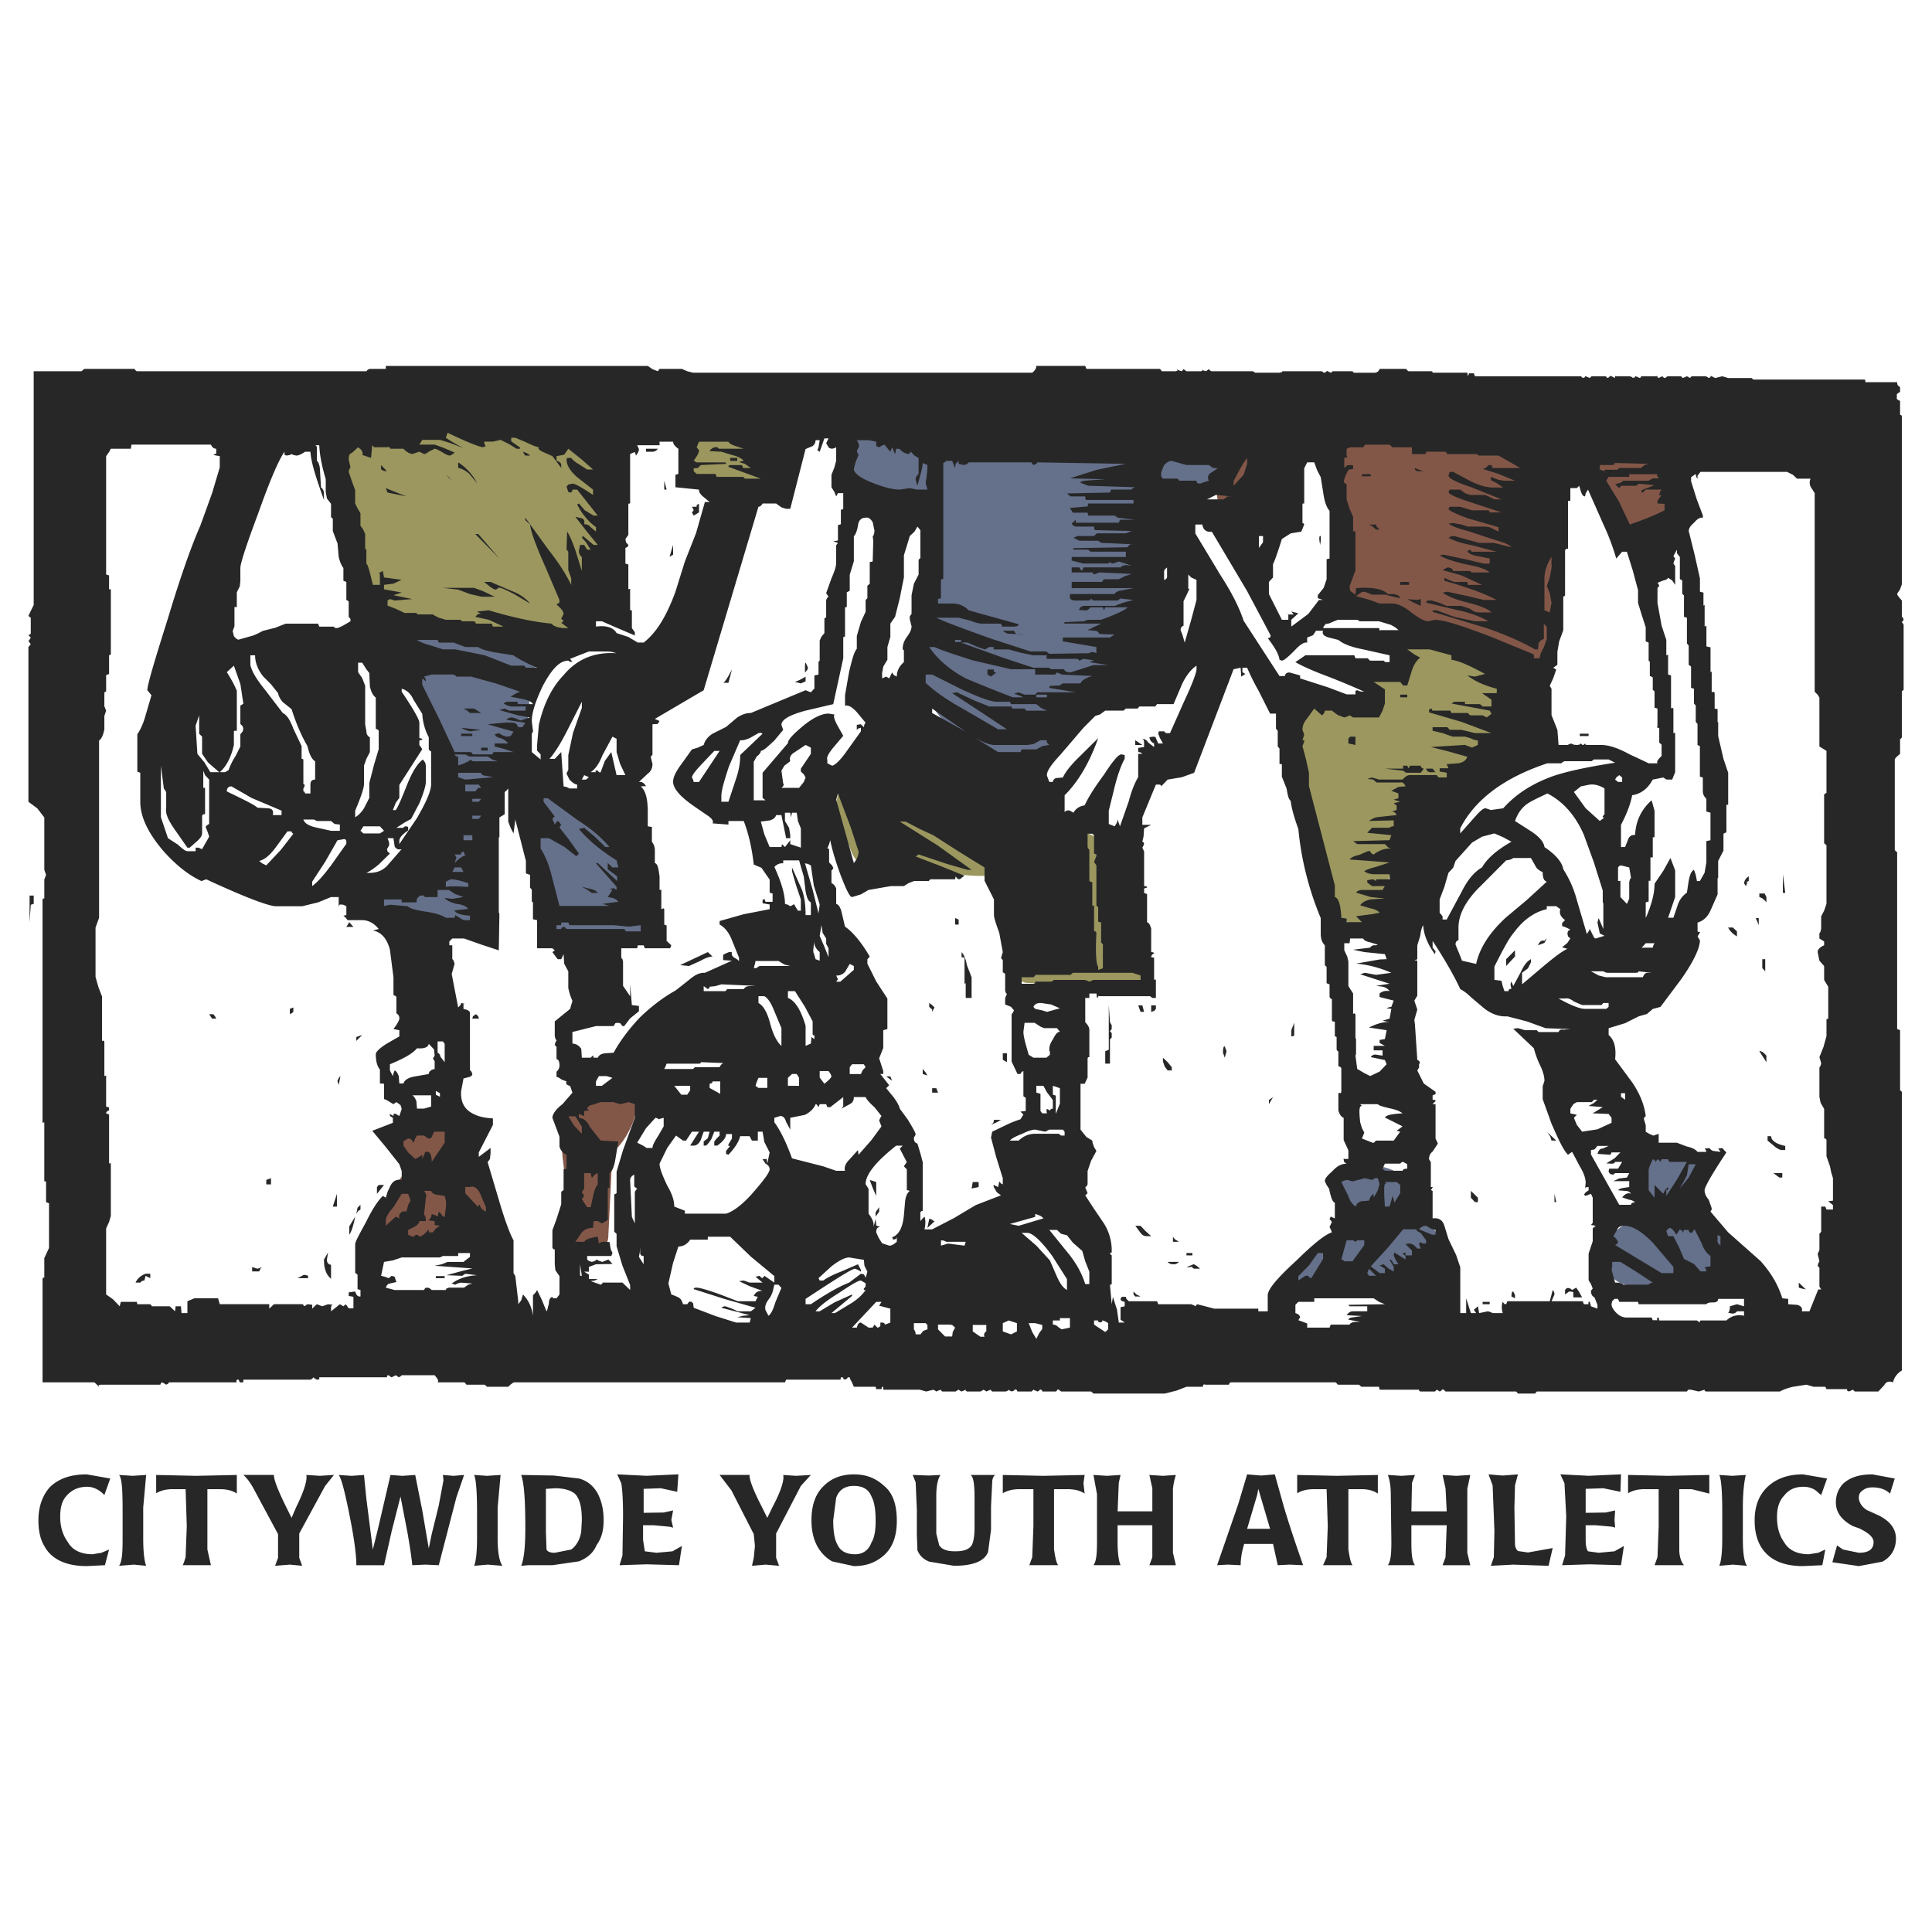
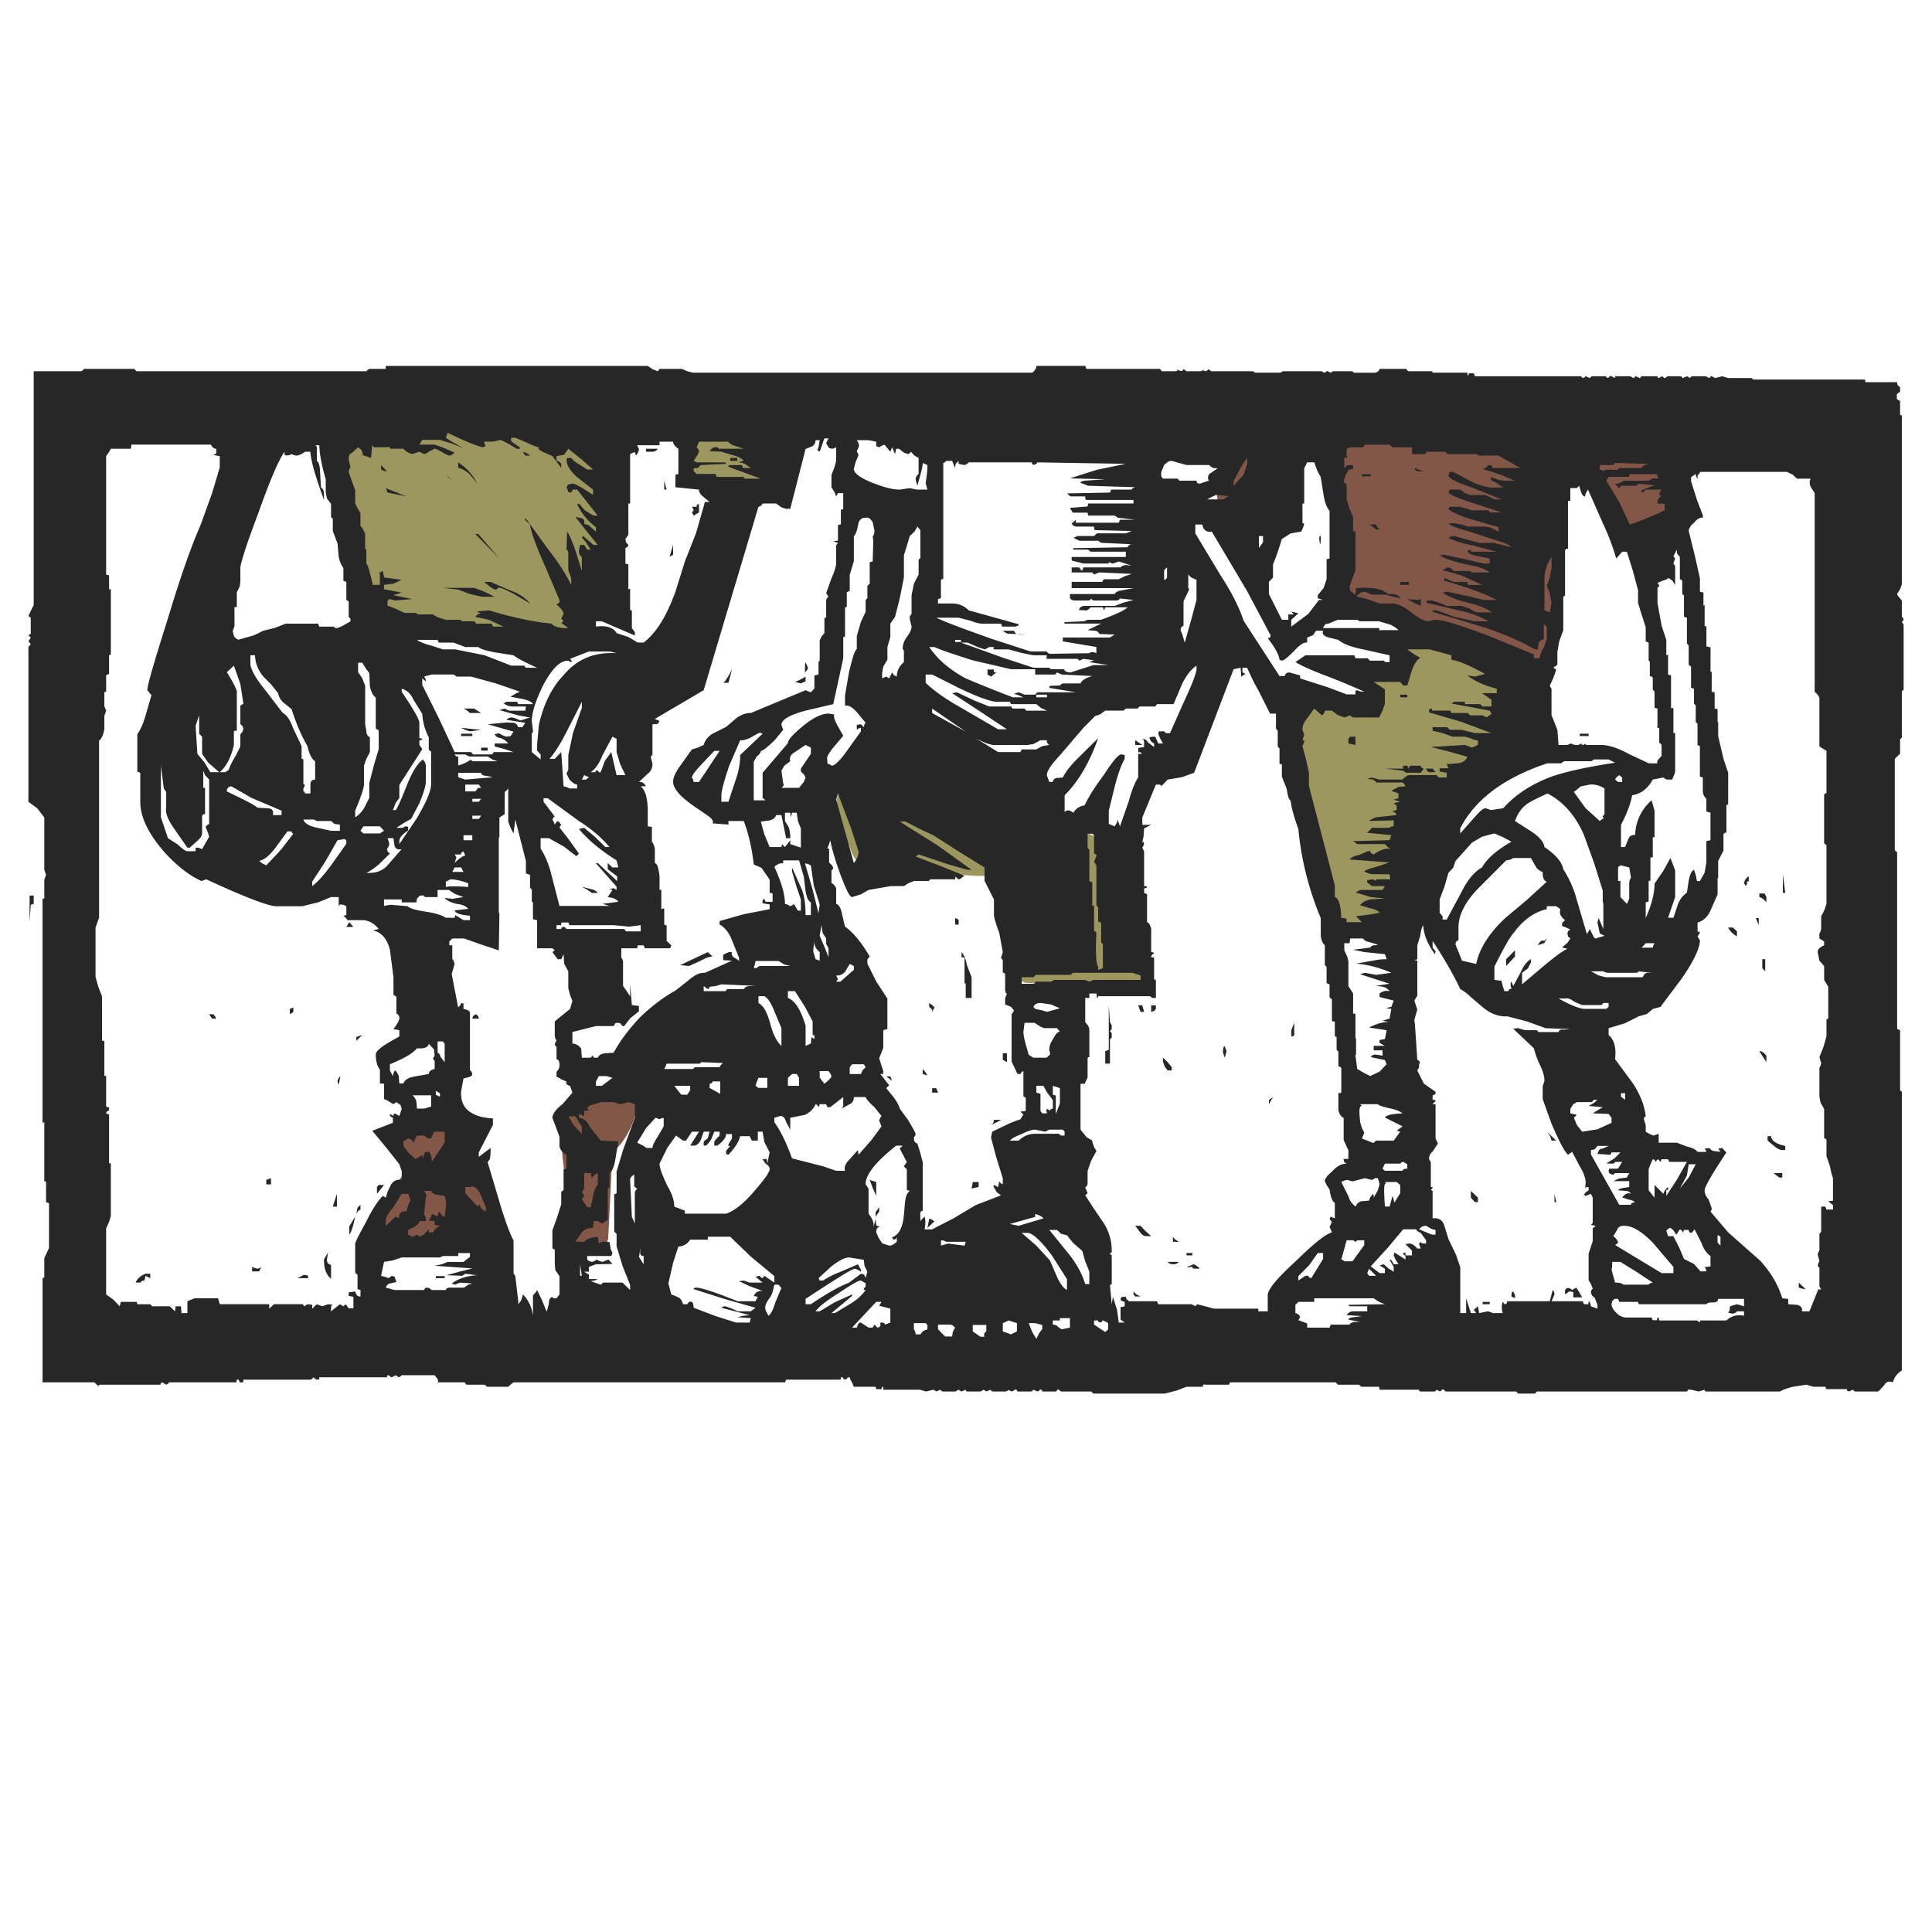
<svg xmlns="http://www.w3.org/2000/svg" width="2500" height="2500" viewBox="0 0 192.756 192.756">
  <g fill-rule="evenodd" clip-rule="evenodd">
    <path fill="#fff" d="M0 0h192.756v192.756H0V0z" />
-     <path d="M5.008 148.338c-.764.826-1.175 1.979-1.175 3.336 0 1.033.176 1.889.587 2.568.705 1.328 2.174 2.008 4.229 2.008l1.82-.09.412-1.564-.763.326-.881.146c-1.116 0-1.998-.383-2.467-1.211-.47-.648-.764-1.475-.764-2.508 0-.945.176-1.625.646-2.127.528-.59 1.175-.885 2.056-.885.529 0 .999.207 1.469.59l.234.236.589-1.653-2.35-.412c-1.586 0-2.761.412-3.642 1.24zM11.88 147.156c.294.354.353 1.535.353 3.631v2.717c0 1.418-.059 2.303-.353 2.717l1.469-.119 1.233.119c-.176-.443-.293-1.389-.293-2.717v-3.1l.293-3.248-1.351.088-1.351-.088zM15.581 148.986c.411-.266.999-.412 1.645-.412h1.292l.117 3.689-.117 3.1c-.117.355-.176.592-.293.797h2.819l-.353-1.564v-6.021h1.234c.705 0 1.292.146 1.703.441v-1.859l-4.053.088-3.994-.088v1.829zM25.391 148.691l2.349 4.369v2.363l-.293.797 1.469-.119 1.233.119-.294-.797v-2.422l2.584-4.752.881-1.094-1.41.088-1.351-.088c.117.443-.176 1.535-.999 3.189l-.47 1.092-.587-1.182c-.764-1.564-1.176-2.598-1.176-3.1h-3.054c.295.239.706.741 1.118 1.537zM44.246 147.688l-.47 2.51-.705 2.863-.293 1.418-.646-3.779-.706-3.543-1.292.088-1.175-.088-1.233 5.314-.529 2.125-.646-5.078-.235-2.361-1.233.088-1.292-.088c.293.354.705 2.008 1.292 5.107.294 1.623.47 2.953.47 3.896h2.762l.763-3.395.881-3.455.706 3.662c.176 1.033.352 2.066.469 3.188l1.292-.059 1.351.059 1.762-6.789.764-2.215-1.057.088-1.058-.088.058.532zM47.301 147.156c.176.354.293 1.535.293 3.631v2.717c0 1.418-.118 2.303-.293 2.717l1.351-.119 1.468.119c-.293-.443-.47-1.33-.47-2.717v-3.1l.293-3.248-1.351.088-1.291-.088zM52 147.156c.293.828.411 2.568.411 5.256 0 1.83-.118 3.1-.411 3.809l.705-.061h2.409l2.643-.383c.881-.354 1.469-.887 1.762-1.625.529-.707.705-1.535.705-2.479 0-.975-.176-1.859-.587-2.658-.411-.738-.999-1.27-1.88-1.506l-2.525-.295-3.232-.058zm5.404 1.92c.469.531.646 1.387.646 2.598l-.059 1.092c-.118.885-.528 1.477-.999 1.83l-1.645.326c-.411 0-.705-.09-.822-.326l-.059-1.742v-4.309l.881-.061c.941 0 1.646.207 2.057.592zM61.986 147.984c.117.707.176 1.77.176 3.305l-.059 3.898-.293.973 2.702-.088 3.23.088.294-1.918-.939.531-1.586.148-1.175-.148-.176-1.123v-1.475h1.057l1.586.146.353.09-.176-.768.176-.945-.94.207-1.998.029v-2.391l1.704-.061 1.644.355.118-1.742-3.172.146-2.937-.146.411.889zM72.97 148.691l2.232 4.369.118 1.182-.118 1.182-.176.797 1.351-.119 1.351.119-.294-.797v-2.422l2.467-4.752.999-1.094-1.469.088-1.292-.088c.118.443-.176 1.535-1.058 3.189l-.528 1.092-.587-1.182c-.882-1.711-1.234-2.746-1.176-3.1h-2.995l1.175 1.536zM86.95 149.311c.294.562.412 1.33.412 2.422 0 .945-.118 1.682-.412 2.154-.293.799-.88 1.182-1.645 1.182-.881 0-1.468-.324-1.762-.975-.294-.531-.412-1.328-.412-2.42l.294-2.244c.294-.797.881-1.18 1.762-1.18.882 0 1.469.324 1.763 1.061zm-1.762-2.213c-1.175 0-2.174.354-2.937 1.092-.881.797-1.292 1.979-1.292 3.484 0 1.918.705 3.307 2.055 4.104l2.174.473c1.292 0 2.232-.385 3.054-1.123.881-.826 1.233-1.977 1.233-3.395 0-1.535-.352-2.717-1.233-3.455-.822-.768-1.762-1.18-3.054-1.18zM96.818 147.156c.293.148.413.887.413 2.273v2.953c0 .914-.119 1.504-.294 1.801-.294.412-.764.59-1.645.59-.823 0-1.292-.178-1.586-.59l-.293-1.182v-3.719c0-.945.117-1.625.411-2.127l-1.116.059-1.645-.059.293.738.118 2.746v2.51l.059 1.535c.235.531.587.885 1.175 1.121l2.467.414c1.879 0 3.055-.443 3.406-1.389l.295-2.215v-2.361l.117-2.361c0-.354.117-.59.293-.738h-2.468v.001zM100.049 148.986c.412-.266 1-.412 1.703-.412h1.352v3.689l-.117 3.1-.293.797h2.877c-.234-.354-.293-.885-.41-1.564v-6.021h1.291c.764 0 1.352.146 1.762.441l-.117-1.031.117-.828-4.111.088-4.053-.088v1.829h-.001zM114.969 148.484v2.303h-3.465l.117-2.834.176-.797-1.352.088-1.35-.088.352 1.92v4.723c0 1.182-.059 1.979-.352 2.361h2.701c-.176-.441-.293-1.18-.293-2.273v-1.711h3.465v3.188l-.293.797h2.643l-.293-1.238v-6.377a6.703 6.703 0 0 1 .293-1.389l-1.291.088-1.352-.088.294 1.327zM125.543 148.545l1.174 3.984h-2.291l.998-3.365.119-.619zm-1.117-1.447l-.881 2.953-2.113 6.109 1.057-.059 1.291.059c0-.441.061-1.18.354-2.125h2.877l.471 2.125 1.176-.059 1.35.059c-.469-1.387-1.174-3.336-1.938-5.904l-.881-3.158-1.352.117-1.411-.117zM129.42 148.986c.41-.266.998-.412 1.703-.412h1.232l.117 3.689-.117 3.1-.352.797h2.938c-.236-.354-.295-.885-.412-1.564v-6.021h1.293c.646 0 1.232.146 1.645.441v-1.859l-4.111.088-3.936-.088v1.829zM144.221 148.484l.119 2.303h-3.525l.059-2.834.293-.797-1.35.088-1.352-.088c.176.443.293 1.094.293 1.92l.059 4.723c0 1.182-.059 1.979-.352 2.361h2.701c-.293-.441-.352-1.18-.352-2.273v-1.711h3.525l-.119 3.188-.293.797h2.762l-.295-1.238v-6.377l.295-1.389-1.41.088-1.352-.088.294 1.327zM148.51 147.098l.41 1.092.178 4.518-.059 2.656-.295.857 2.232-.119 3.525.119.41-1.771-2.467.441-.998-.146c-.178-.148-.295-.414-.295-.738l-.059-3.543.059-2.273.295-1.092-1.527.117-1.409-.118zM156.088 147.984l.176 3.305-.117 3.898-.295.973 2.762-.088 3.113.088.293-1.918-.939.531-1.586.148-1.057-.148c-.117-.148-.236-.473-.236-1.123v-1.475h1l1.645.146.293.09-.059-.768.059-.945-.939.207-1.998.029v-2.391l1.764-.061 1.703.355.059-1.742-3.232.146-2.818-.146.409.889zM170.537 147.156l-4.111.088-3.994-.088v1.83c.41-.266.998-.412 1.645-.412h1.408v3.689l-.117 3.1-.293.797h2.938c-.295-.354-.471-.885-.471-1.564v-6.021h1.234l1.762.441v-1.86h-.001zM171.535 147.156c.178.354.295 1.535.295 3.631v2.717c0 1.418-.117 2.303-.295 2.717l1.352-.119 1.41.119c-.295-.443-.412-1.33-.412-2.717v-3.1c0-1.418.117-2.51.295-3.248l-1.352.088-1.293-.088zM176.352 148.338c-.881.826-1.291 1.979-1.291 3.336 0 1.004.176 1.83.586 2.568.766 1.328 2.174 2.008 4.23 2.008l1.938-.09.295-1.564-.705.326-.939.146c-1.117 0-1.998-.383-2.467-1.211-.471-.648-.707-1.475-.707-2.508 0-.945.236-1.625.707-2.127.469-.59 1.057-.885 1.938-.885.588 0 1.115.207 1.469.59l.293.236.588-1.654-2.408-.412c-1.471.001-2.647.413-3.527 1.241zM185.809 148.721c.295-.236.588-.324 1-.324.705 0 1.291.178 1.762.619l.469-1.506-2.23-.412c-1.293 0-2.232.295-2.938.945a2.66 2.66 0 0 0-.705 1.859c0 1.004.588 1.771 1.703 2.361l.588.207c.939.443 1.469.885 1.469 1.387 0 .738-.529 1.064-1.469 1.064l-1.586-.326-.588-.412-.469 1.682 2.643.385 2.35-.443c.881-.473 1.352-1.27 1.352-2.303 0-.975-.588-1.713-1.645-2.273l-1.293-.59c-.471-.324-.764-.768-.764-1.211-.001-.266.058-.502.351-.709z" fill="#272727" />
-     <path d="M100.461 87.138c-2.232.443-4.7.295-7.167-.413-.764-.177-1.469-.531-2.115-1.034-.293-.295-.587-.679-.705-1.181-.587-.295-.999-.62-1.292-1.063.117.739-.059 1.417-.353 2.155l-.293.679c-1.998.738-3.231.118-3.818-1.948-1.469-1.831-1.704-3.75-.823-5.816l.294-.442 1.292-.295v-.06c1.645 0 2.467.856 2.525 2.509l-.059.208.764 1.18c0-.649.293-1.18.763-1.624l.294-.147.999-.148c1.469.148 2.644.679 3.701 1.624l.118.147c1.468-.147 2.644.236 3.642 1.093l.176.088c1.645-.147 2.645.68 2.818 2.421.12.827-.173 1.506-.761 2.067zm7.635-4.103c2.232.561 3.408 2.125 3.525 4.723l.176 2.362.529 3.307c1.938.974 2.408 2.42 1.469 4.281l-.236.354-1.467.385-9.752-.385c-1.174-.354-1.703-1.15-1.469-2.362.059-.59.352-1.033.881-1.387l6.051-.236c-.176-1.831-.588-3.661-1.057-5.432v-.886c-1.117-1.21-1.176-2.539-.295-3.867l.295-.561 1.35-.296zm21.91-4.016a14.776 14.776 0 0 1-.939-5.226c0-2.509 1.176-3.542 3.406-3.159l.588.354c.764-.235 1.586-.501 2.35-.826l1.059-.591.293-1.092c.234-.532.529-.975.881-1.329l.588-.147c.527-.147.998-.502 1.41-.944l.059-1.181c.117-.532.293-.915.822-1.269l.293-.148.881-.147c2.408.442 4.699 1.417 6.521 2.863 2.289 1.653 2.877 3.69 1.879 5.993a9.746 9.746 0 0 1-1.645 2.598l-4.348 3.897c-.881.738-1.82 1.24-2.938 1.476-1.525 3.395-2.643 6.938-3.229 10.628-.061.531-.354.885-.883 1.092-1.762.739-2.996.384-3.816-1.151-.941-1.919-1.529-3.926-1.822-6.082-.293-1.919-.705-3.808-1.41-5.609zM43.482 62.634a30.418 30.418 0 0 1-4.582-1.683c-2.173-.975-3.465-2.746-3.935-5.373-.411-1.919-.47-3.867-.411-5.905a1.873 1.873 0 0 1-.47-1.269l-.118-.591c-1.057-.944-1.468-2.125-.939-3.542l.47-.886 11.336-1.417 1.762-.442.822-.148c.94 0 1.645.473 2.056 1.477l.059.177c1.703-.324 3.466-.767 5.11-1.417.588-.207 1.058-.089 1.469.354.293.325.47.68.587 1.063.705.295 1.292.857 1.879 1.594l.176.295c1.292.531 1.879 1.505 1.762 3.041l-.118 1.477c.999 1.712 1.292 3.69.999 5.845-.293 1.683-.881 3.218-1.762 4.576l-.587.709c-.764 2.066-2.232 2.834-4.406 2.303-.117-.059-.294-.147-.47-.295l-.293.207-.411.325c-3.405.5-6.754.352-9.985-.475zm33.365-15.351c-.059.325-.293.679-.587.974-1.645.59-2.996.443-4.288-.443l-.411-.147c-2.409.236-3.29-.886-2.644-3.395l.529-.886 1.645-.678 1.057-.207 4.053 2.273c.881.619 1.174 1.475.646 2.509z" fill="#9b975f" />
+     <path d="M100.461 87.138c-2.232.443-4.7.295-7.167-.413-.764-.177-1.469-.531-2.115-1.034-.293-.295-.587-.679-.705-1.181-.587-.295-.999-.62-1.292-1.063.117.739-.059 1.417-.353 2.155l-.293.679c-1.998.738-3.231.118-3.818-1.948-1.469-1.831-1.704-3.75-.823-5.816l.294-.442 1.292-.295v-.06c1.645 0 2.467.856 2.525 2.509l-.059.208.764 1.18c0-.649.293-1.18.763-1.624l.294-.147.999-.148c1.469.148 2.644.679 3.701 1.624l.118.147c1.468-.147 2.644.236 3.642 1.093l.176.088c1.645-.147 2.645.68 2.818 2.421.12.827-.173 1.506-.761 2.067zm7.635-4.103c2.232.561 3.408 2.125 3.525 4.723l.176 2.362.529 3.307c1.938.974 2.408 2.42 1.469 4.281l-.236.354-1.467.385-9.752-.385c-1.174-.354-1.703-1.15-1.469-2.362.059-.59.352-1.033.881-1.387l6.051-.236c-.176-1.831-.588-3.661-1.057-5.432v-.886c-1.117-1.21-1.176-2.539-.295-3.867l.295-.561 1.35-.296zm21.91-4.016a14.776 14.776 0 0 1-.939-5.226c0-2.509 1.176-3.542 3.406-3.159l.588.354c.764-.235 1.586-.501 2.35-.826l1.059-.591.293-1.092c.234-.532.529-.975.881-1.329l.588-.147c.527-.147.998-.502 1.41-.944l.059-1.181c.117-.532.293-.915.822-1.269l.293-.148.881-.147c2.408.442 4.699 1.417 6.521 2.863 2.289 1.653 2.877 3.69 1.879 5.993a9.746 9.746 0 0 1-1.645 2.598l-4.348 3.897c-.881.738-1.82 1.24-2.938 1.476-1.525 3.395-2.643 6.938-3.229 10.628-.061.531-.354.885-.883 1.092-1.762.739-2.996.384-3.816-1.151-.941-1.919-1.529-3.926-1.822-6.082-.293-1.919-.705-3.808-1.41-5.609zM43.482 62.634a30.418 30.418 0 0 1-4.582-1.683c-2.173-.975-3.465-2.746-3.935-5.373-.411-1.919-.47-3.867-.411-5.905a1.873 1.873 0 0 1-.47-1.269l-.118-.591c-1.057-.944-1.468-2.125-.939-3.542l.47-.886 11.336-1.417 1.762-.442.822-.148c.94 0 1.645.473 2.056 1.477l.059.177c1.703-.324 3.466-.767 5.11-1.417.588-.207 1.058-.089 1.469.354.293.325.47.68.587 1.063.705.295 1.292.857 1.879 1.594l.176.295c1.292.531 1.879 1.505 1.762 3.041l-.118 1.477c.999 1.712 1.292 3.69.999 5.845-.293 1.683-.881 3.218-1.762 4.576l-.587.709c-.764 2.066-2.232 2.834-4.406 2.303-.117-.059-.294-.147-.47-.295c-3.405.5-6.754.352-9.985-.475zm33.365-15.351c-.059.325-.293.679-.587.974-1.645.59-2.996.443-4.288-.443l-.411-.147c-2.409.236-3.29-.886-2.644-3.395l.529-.886 1.645-.678 1.057-.207 4.053 2.273c.881.619 1.174 1.475.646 2.509z" fill="#9b975f" />
    <path d="M148.51 42.205c1.703-.236 3.172-.088 4.406.443.881.354 1.291.944 1.174 1.859-.059 1.624-.764 3.07-2.232 4.192-.41.354-.705.797-.998 1.329l-.646 1.417c0 .059.059.118.354.148l1.115.737c1.527-.295 2.643.296 3.23 1.771.295.798.295 1.595-.117 2.333l.471 1.624c.115.915.234 1.918.115 2.952-.115.384-.174.738-.469 1.033v.178c.646 1.151.588 2.214-.293 3.158l-.117.237c-1.881.443-3.701.118-5.582-1.034-1.174-.679-2.35-1.181-3.523-1.417-3.055-.738-5.756-1.712-8.342-3.011-1.938.562-2.936-.236-2.936-2.361l-.061-.295-.82-12.783c0-.649.293-1.181.82-1.564 1.059-.414 2.232-.591 3.525-.65l10.926-.236v-.06zm-23.789 8.857c-2.41.737-3.525-.148-3.289-2.746 0-.856.352-1.594 1.057-2.214 1.057-1.034 2.35-1.771 3.701-2.214 2.055.531 2.643 1.948 1.703 4.162-.588 1.447-1.586 2.273-2.879 2.628l-.176.235-.117.149zm37.711-7.736c1.879.207 3.113 1.388 3.816 3.514l.707 1.859c.645 1.476.469 2.863-.529 4.074-3.408.886-5.58-.472-6.461-4.074l-.354-.826c-.881-1.152-1.117-2.332-.822-3.602.293-1.033.881-1.564 1.879-1.536.705-.029 1.176.119 1.586.443l.178.148zm-99.389 68.906c-.47 1.062-1.057 2.008-1.938 2.744l-.411 8.326c0 .473-.176.916-.587 1.328-2.232.826-3.407 0-3.524-2.42 0-2.303-.176-4.635-.47-6.879l-.118-2.127c-.059-1.387.529-2.449 1.763-3.305a10.216 10.216 0 0 1 3.524-1.477c2.054.504 2.642 1.773 1.761 3.81zm-22.321-.207l.293-.09.823-.146c2.232-.148 3.818.59 4.875 2.215.293.441.411.914.411 1.506 0 .561-.118 1.033-.411 1.475l1.88 2.215c1.057 1.328 1.057 2.715-.235 4.045l-1.233.295c-.587 0-1.116-.207-1.586-.531-1.351 1.033-3.055 1.328-5.11.885-2.232-.502-2.82-1.83-1.938-3.984l.881-1.625.705-.885.939-1.092c-.646-.385-1.174-1.035-1.351-1.979-.118-.887.117-1.625.764-2.156l.293-.148z" fill="#835748" />
-     <path d="M121.432 47.283c-.119.325-.295.679-.588.974-2.057.679-4.053.295-5.699-1.122-.293-.266-.41-.591-.41-1.033 0-.797.293-1.447.881-1.89l2.938-.886c2.466.207 3.346 1.536 2.878 3.957zm-8.166 12.193c-1.527 5.461-4.17 10.333-7.988 14.613-.881 1.034-1.998 1.477-3.348 1.329-1.586.147-2.938-.089-4.113-.679-2.172-1.092-3.817-2.627-4.992-4.635a11.827 11.827 0 0 1-1.175-2.362c-.705-1.86-.764-3.779-.294-5.816l.411-.678c.47-2.008.881-4.044 1.058-6.052.293-2.126.47-4.281.587-6.495-1.645.442-3.23.502-4.816.059l-.059.088c-2.291.738-3.348 0-3.466-2.273-.293-.472-.352-1.063-.352-1.771.059-.915.47-1.653 1.175-2.214l1.233-.325v-.06c1.116.06 1.762.59 2.173 1.712l.118.148 5.169.266.47.236 2.76-.354.764-.03c.883-.148 1.586 0 2.174.443l.176.147c4.348-.147 8.342.384 11.984 1.624.645.236 1.174.768 1.467 1.506.883 2.568.883 5.166.061 7.823l-1.177 3.75zm60.619 65.774c.295 1.33 0 2.422-.998 3.248-3.818.945-7.52.797-11.336-.531l-1-.68c-.881-1.033-.939-2.125-.293-3.246 1.115-1.83 2.76-2.658 4.816-2.51-1.057-1.742-1.293-3.514-.705-5.432l.529-.887 1.469-.443.646-.176c2.348.146 3.348 1.357 2.877 3.779l-.588 1.033c.471 2.303 1.646 3.896 3.701 4.723.472.237.765.591.882 1.122zm-33.776-7.852c.705.443.881 1.062.764 1.859l.117.502.117.975c-.117.502-.293.945-.586 1.27l.939-.148c2.055.502 2.643 1.83 1.762 3.957l-.764 1.033c-.705.383-1.469.619-2.467.738l-.176.236-.117.146-6.051.385c-1.645 1.594-3.055 1.445-4.111-.473-.412-.738-.295-1.389.176-1.979l1.469-1.713c2.057-.738 4.229-1.092 6.578-1.033.881.029 1.586-.205 2.174-.738-2.35.326-4.523-.412-6.402-2.125-1.234-1.24-1.234-2.449-.059-3.689l.586-.207.646-.088c2.175-.296 3.937.059 5.405 1.092zM43.482 62.634a72.121 72.121 0 0 0 8.811 1.919c.47.029.764.325.881.768.47 1.033.294 1.978-.587 2.805l-.881.147.47.207c.293.147.528.442.587.826.235 2.569-.587 4.842-2.232 6.85l-.764 1.27c-.235.561-.529 1.092-.999 1.535-.47 3.011-.587 5.993-.411 9.004.117 1.535-.293 2.805-1.233 3.927l-2.056.147-.705-.236c-2.938.649-5.169-.059-6.638-2.008-.294-.354-.411-.797-.118-1.239.881-1.831 2.35-2.864 4.406-3.101l.47-.295c.294-.147.529-.384.587-.738a37.508 37.508 0 0 1 0-6.288l.587-3.602v-.59l-.881-1.536c-.059-.531-.176-1.181-.059-1.801-1.293-.856-1.704-1.889-1.175-3.159l.588-.974-.588-.945c-.529-1.033-.293-1.86.588-2.568l.293-.147 1.059-.178zm13.1 17.212l.118.236c2.467 1.092 4.405 2.864 5.756 5.314l1.175 1.919c1.292 1.536 1.586 3.159 1.116 4.871l-.411.797c-2.761.354-5.581.354-8.518.059-.47-.059-.881-.413-1.175-1.003a6.872 6.872 0 0 1-.294-2.893l-.176-1.417-1.762-5.166-.881-2.273c-.294-.649-.235-1.24.059-1.771.529-.738 1.175-1.122 1.88-1.092 1.468.145 2.525 1.001 3.113 2.419z" fill="#65708a" />
    <path d="M140.521 37.039h2.35l.059.088v.059h3.465l.059.354.117-.295h.471l.117.295h10.574l.176.177.234-.088c0-.089 0-.148.059-.089l.412.177.176-.177h1.41l.176.177.176-.088c0-.089.117-.148.234-.089l.178.089.117.088.059-.088c0-.089 0-.148.117-.089h1.352l.234.089.059.088.236-.088c0-.089 0-.148.059-.089l.41.177.117-.088c0-.089 0-.148.059-.089h1.469c.117-.059.117 0 .117.089l.117.088.354-.177.117.089c0 .059.117.088.176.088l.236-.177h1.35l.178.177.41-.177.176.089.119.088.176-.177h1.41l.176.089.117.088.176-.088c0-.089 0-.148.117-.089l.354.177.705-.177.586.177h2.35l.119.118.059.03h11.102l.059.118v.147h3.172c0 .237.059.384.293.473v.501c-.293.147-.41.296-.293.443-.117.207 0 .354.293.443v1.27c0 .118 0 .147.059.147l.117.059v16.828l-.176.502-.293.443c0 .147.176.325.469.679v1.624l.119.088.059.207-.059.088-.119.148.119.147.059.118v6.495l-.059.029-.119.118v4.605l-.117.119-.059.029v1.476c-.293.265-.529.443-.529.591v9.003l.119.148.117.059v17.654l.293.119v5.992l.059.059.117.09v27.809c-.469.297-.764.68-.881 1.182-.41-.148-.705-.059-.881.295l-.588.621h-2.35l-.176-.178-.41.178-.178-.09v-.146h-2.055l-.117-.236h-1.176l-.705-.207-1.35.207c-.588.146-1 .295-1.293.473h-7.4l-.119-.09v-.088l-.586.178-.764-.178h-.295l-.117.178h-14.979l-.176.205h-1.703l-.178-.205h-7.049l-.176-.178c-.117-.059-.234 0-.234.088l-.176.09-.119-.09-.176-.088-.176.178h-1.469l-.117-.09v-.088h-3.936l-.059-.295h-1.762l-.236-.207h-2.113l-.117-.148-.117-.088h-10.457l-.117.088-.059.148h-2.35c-.117-.059-.236 0-.236.088v.119h-1.645l-.998.383-1.174.295h-7.107l-.236-.205h-2.994l-.236-.178c-.059-.059-.176 0-.176.088l-.117.09h-1.352v-.09l-.117-.088c-.059-.059-.176 0-.176.088l-.178.09-.41-.178-.176.178h-1.41l-.059-.09c0-.088-.117-.146-.236-.088 0-.059 0 0-.057.088l-.236.09-.352-.178v.088l-.234.09h-1.352l-.176-.178-.412.178-.117-.09-.176-.088-.117.088-.178.09h-1.351l-.118-.09v-.088l-.411.178-.176-.09c-.117-.088-.117-.146-.117-.088l-.177.088-.117.09h-1.351l-.176-.178-.411.178-.117-.09-.177-.088-.705.178-.646-.178h-3.642v-.295c-.118 0-.176.088-.176.236h-.529l-.059-.236h-2.173l-.176-.414-.235-.441c.117-.031 0-.09-.177-.09l-.117.148-.176.088-.177-.088c0-.09 0-.148-.117-.148-.118 0-.176.059-.118.148l-.059.088h-5.404l-.117.266h-27.02c-.059 0-.294.148-.587.443h-2.114l-.235-.207h-1.821l-.118-.148c0-.059-.117-.088-.176-.088H43.66c.118-.148 0-.295-.059-.412l-.235-.297h-3.29l-.118.119-.176.088-.117-.088-.177-.119-.411.207-.176-.088c0-.059-.117-.119-.235-.119l-.058.119v.088h-6.755v.207l-.235.029-.176-.088-.176-.148-.118.148-.176.088h-6.696v.266h-.352l-.118-.266c-.176-.029-.293.059-.176.266h-6.755l-.117.148-.176.088-.235-.148-.177-.088-.117.088-.059.148h-5.991l-.176.059.059.148-.47-.443H4.245v-10.332l.059-.119h.116v-1.947l.47-1.004v-4.459l-.294-.117v-2.008l-.059-.088-.118.029v-5.904l-.176.059v-22.29l.059-.089h.118v-1.889l.176-.472-.176-.502v-5.226l-.705-.915-.881-.65v-15.44l.235-.266-.118-.177-.117-.148.117-.148.118-.206-.235-.236.117-.059.118-.089V61.63l-.235-.177.235-.502.293-.591V37.039H8.12l.118-.089.176-.147h4.993l.118.147.118.089h22.908c.059 0 .059-.059.059-.089l.235-.147h1.645v-.295h26.139l.47.324.528.207.176-.236h2.232l.529.236.587.147h33.834c.293-.236.41-.443.41-.679h4.877l.117.295h7.342l.117.147.059.089h1.41l.176-.059-.117-.148.236.118.293.089.176-.207.176.118.117.089h1.469l.117-.059v-.148l.059.118.295.089.293-.207.119.118c0 .03.117.089.176.089h4.111l.117.088.117.059h2.408l.236-.059.059-.088h3.936l.117.088.059.059.234-.059c.059-.088.059-.147.176-.088l.295.147.117-.059.059-.088h1.998l.059.089.117.059h2.055a.522.522 0 0 0 .471-.384h2.643l.119.147.116.09zm-8.751 10.569l.293 1.83c.117.679.293 1.181.588 1.535v4.753l-.295.059v2.008l-.293.856-.588.738v.295l.529.177h-.412l-1.057 1.388-1.703 1.269v-.679l.705-.649-.705-.178.234.295h-.529l-.176-.118.176.147v.502h-.645l-1.293-2.568v-1.21l.41-.443v-1.329c.178-.354.471-1.181.883-2.509l.881-.561 1.057-.177.176-.413.117-.325-.117-.118h-.059v-1.919l.059-.03h.117v-3.513l.295-.59h.705l.293.797.354.68zm-7.344-1.329l-.352 1.092-.998 1.093v-.443c.586-1.18 1.057-1.978 1.35-2.332v.59zm1.586 7.203v.62l-.41.561v-1.18h.41v-.001zm-5.405-5.521l-.469.147-.412.148-.293-.059-.059-.237h-1.703l-.178-.207h-1.467l-.178-.236v-.383l.295-.738c.293-.266.469-.413.764-.413l1.467.413h2.232l.412.295.471.029-.646.443c-.294.149-.411.445-.236.798zm-1.349 4.37h.703c.059.562.471.798.941.709l3.523 5.934 2.35 4.428-.059.207-.234.059c.705.915 1.115 1.624 1.174 2.155l.236.089c.176 0 .586-.325 1.232-.975.588-.649.998-.886 1.293-.826v-.502l.588-.236.293-.443h.705c-.117.325.059.531.588.679l.939.236c.527.443 1.41.738 2.467.944l2.643.59v.68h-.41l-.059-.03-.117-.118h-1.352l-.117-.089-.117-.148h-1.234l-.117-.295h-4.875l-1 .68c.705.413 1.764.885 3.35 1.476a73.457 73.457 0 0 1 3.523 1.477l-.41-.03-.295-.118-.176.059v.354h-.881l-1.881-.709-2.76-.885v-.295l-1.057-.295c-.295 0-.412.118-.471.354h-.529l-3.582-5.521c-.412-1.269-1.176-2.804-2.291-4.517l-2.525-4.192v-.886h.001zm3.23-2.805l-.412.295h-1.645l.881-.442 1.586.147h-.41zm-6.168 8.267l-.176.059v1.181-2.067l.059-.147.234-.207v1.004l-.117.177zm2.526-.177l.529.236v2.007l-.529 1.979-.646 2.273-.234-.797-.176-.443c0-.236.117-.384.293-.443v-2.451l.293-.59.295-.65h-.117V57.32l.292.296zm12.863-3.248c-.117-.649-.117-.944.061-.885v.472l-.061.413zm.353 8.148l.234-.295c.059.059.295 0 .588-.147l.588-.236h1.938l.176.088c0 .06.119.06.236.06h1.762l1.174.354c.354.177.646.384.766.531h-1.764c-.117.059-.176 0-.117-.059l-.059-.147h-5.58l.058-.149zm-25.316-14.791l3.523.089-2.057.147c-.293.059-.41.089-.41.207l.764.295 4.699.147c-.293.089-.352.178-.352.236h-2.057l-.117.295-4.289.089.354.295h1.469c0 .147 0 .295.117.354h4.699v.354h-4.523l-.059.296-1.762.147.293.472h1.469l.059.295h2.643l.236.148.059.059 1.762.207h-1.527l-.117.295h-4.287v-.295l-.412.384c.117.207.293.295.471.295h1.762c0 .148 0 .295.117.354l3.643.088-.588.236h-2.879l-.176.147-.117.119h-1.645l-.412.177.588.295h1.879l.178.118.117.088 3.23.148c-.295-.059-.471.059-.588.295l-5.404.088c-.059.118-.059.147.117.147h1.352l.234.207h3.525v.531h-5.404v.354l1.174.295h2.527v-.143l.117.059.293.089.588-.207 1.293.413-.588-.059c-.295.059-.412.089-.529.236h-3.701l-.117.295c-.059.059-.059 0-.176-.088l-.117-.207h-.764v.501h2.057l.176.207.293-.118.236-.089 3.23.148-.705.236-.588.295h-1.469l-.117.118-.059.148h-3.055v.62h6.168l-1.059.207c-.41.059-.703.147-.822.384h-4.463v.413l.176.177.293.06h1.352l.234-.06.059-.147.119.147.117.06h2.35l.176-.06.117-.147 1.352.147-.998.267-.883.324h-3.113l-.293.118-.176.295.586.029c.178.06.354-.029.588-.295h1.234l.117.295.117-.295h2.232c-.293.295-1.174.708-2.643 1.24h-1.293l-.293.088-.061.06-1.996.089c-.059.117-.059.147.117.147h3.525l-1.352.649.646.059c.293 0 .41.088.529.325l1.525.06-.469.295h-4.699v.383l3.348.562v.62c-.293-.147-.588-.147-.705 0l-3.994.059-.117-.089-.176-.147h-1.586l-3.818-1.24c-2.644-.944-4.523-1.624-5.581-2.125h2.232l1.174.295c.53.207.881.296 1.176.296h1.879l.117.295h1.232c.295-.03.412-.088.412-.236l-4.993-1.388c-.411-.442-.998-.679-1.645-.679h-1.41v-.443l.294-.088v-1.831l.118-.088h.117V46.191l.176-.089.118-.118h.587l.294.708.059-.414.294-.295v.295l.528.118c.294-.059.353-.118.47-.266h6.286l.059.147.117.118.293-.118.117-.147 8.812.147-2.879.591-2.697.857zm-8.459 17.064l.41-.236h.471c-.059.089-.059.177 0 .236h1.469l1.293.354 1.174.236h1.352c-.059.148-.059.295 0 .354h3.055l.176.178.41-.178 1.059.148-.471.177 1.881.295h-1.469l-2.291.738c-.295 0-.588-.089-.646-.325h-1.293l-.117-.059-.059-.089h-1.586l-3.055-1.003-4.17-1.505h.646l.881.383c.529.208.822.296.88.296zm1.762-1.859h1.117c.057.147.176.295.293.325l-.822-.03c-.176 0-.352-.119-.588-.295zm2.291.443l-.822-.118h.234l.588.118zm11.338 7.114h1.586l.059-.089.117-.147h1.645l.881-2.067c.41-.827.881-1.417 1.41-1.771v.354c0 .325-.412 1.476-1.293 3.336l-1.352 3.041h-.41l-.176-.177h-.529l-.059.236.176.443.295.531h-.471l-.234-.531c0-.088-.059-.147-.295-.147l-.352.059c.059.295.176.472.469.62v.354l-.586-.443c-.178-.295-.412-.383-.588-.354l.117.059.058.206v.531l-.588.089v.413l.236.029.176.148h-.412v2.333c-.293.472-.645 1.269-.939 2.391l-.881 2.51-.234-.679-.059.295-.236.384-.586-.236V80.88l.527-2.126c.354-1.505.764-2.539 1.059-3.041v-.384l-.295-.059c-.293-.059-.881.649-1.762 2.007-.764 1.034-1.469 2.067-1.939 3.071-.527.088-.879.324-1.115.737l-.352-.206c-.236-.06-.412 0-.529.147v-1.683c1.293-1.269 2.467-3.188 3.348-5.698l-1.879 1.86c-.764.738-1.352 1.446-1.645 2.066l-.705.059c-.176.089-.293.236-.293.384h-.354l-.234-.62c-.059-.414.41-1.092 1.291-2.037l2.35-2.746 1.176-1.181.471-.147.527-.384h1.822l.234-.207h1.174l.178-.205zm-7.754-3.188l3.055.147c-.705.208-1.059.443-1.176.739h-1.762l-.176.088-.119.118-.881.03c-.117 0-.176.059-.176.207l2.645.443h-3.82l-.117.088-.117.147h-1.057l-.588-.236-.469.147.469.147.471.207h-1.057c-2.469-.944-3.996-1.594-4.701-1.889-1.645-.885-2.819-1.919-3.641-3.129h.528c.47.236 1.762.679 3.817 1.329l3.818.886h2.408v.531h1.998l.176-.207.293.118.179.089zm7.342 6.554l.705.473h-.705v-.473zm-12.217-3.159l-.119-.089c0-.118 0-.147-.059-.118h-2.174l-1.467-.591-1.763-.826-.47.088 2.702 1.771 2.762 1.831h-.881l-3.702-2.155c-1.586-.885-2.761-1.742-3.524-2.479v-.827H93l2.761 1.388c1.879.885 3.114 1.328 3.702 1.328h1.291l.117.237h2.525l.471.383.588.266h-2.057l-.176-.207h-1.173zm2.347-1.388h1.059v.266h-1.059v-.266zm-4.521-1.801l-.354-.207v-.501h.646c-.059.206 0 .295.234.295l-.526.413zm.293 6.82h3.348l.588-.089.705-.384h.646c-.059.148 0 .295.234.473l-.705.118-.588.325h-1.467l-.119.266h-2.23l-2.35-1.447c.881.501 1.586.738 1.938.738zm-2.232 12.459l-3.407-2.45-3.759-2.362h.587l1.41.738 1.351.62 2.526 1.624 2.584 1.594v1.329l.939 1.86v1.535c0 .324.234.974.529 1.801l.352 1.919-.176.59.176.207v1.239l.117.029.119.119v1.652l.059.207.117.148-.117.234-.059.207v.592l.586.236.295.354-.117.236-.119.146v4.725l.588 1.24h.293l.119-.207.176-.088v2.51l.117.088.117.059v1.328l-.529.061.295.295-.295.471c-.352.119-.881.297-1.467.592l-1.352.648-.117.592.527 1.977.646 2.068v.619l-.176-.088-.176-.207-.117.561-.412-.207c-.059.059-.059.088 0 .236l.295.502.41.295-2.525.975-2.174 1.299-2.172 1.12h-.764c.117-.502.117-.943 0-1.27l-.176.178-.235.266v-.885l.117-.119h.118v-4.871l-.235-.885-.294-.975c-.294-.088-.353-.295-.353-.59l.176-.297c0-.205-.293-.678-.763-1.475l-.823-1.123c-.059-.295-.294-.707-.646-1.18l-.705-.857.294-.295-.881-1.121h.294v-.295l-.411-1.27.235-.592.176-.441v-1.771l.411-.119v-3.041l-1.116-1.711-.881-1.771v-.444l.118-.118.118-.148c-.881-1.505-1.762-2.509-2.467-2.981l-.294-1.24c-.118-.59-.293-.944-.587-1.033v-1.535c-.118-.295-.294-.472-.47-.532v-1.27c.059-.059.176-.118.176-.266l-.118-.236-.293-.295v-1.329l-.059-.059h-.118l.177-.443.117-.383c.117.649.411 1.771.999 3.395.587 1.535.94 2.273 1.175 2.273l.881-.266.763-.443 2.232-.384h1.293l.47-.295.528-.207h1.469l.176-.177h2.467l.059-.295.117.177.177.118a.362.362 0 0 0 .293-.147l.294-.207-2.408-.975-2.467-.945.294-.206 2.819.945 2.056.59h.411v.003zm12.043-3.602l.176.148v1.83l.234.089v.147l-.234.59.234.354v3.986l.176.207v1.417l.295.089v1.978l.176.207v2.362l-.176.089-.295.088v-.383.059c-.176-.148-.293-1.299-.176-3.307a.231.231 0 0 0-.234-.236v-2.568l-.176.059v-2.362l-.295-.118v-3.129l-.117-.118-.059-.147v-1.329h.471v-.002zm5.167-.532l.705-.354h-.881v-.738l1.352-3.277h.41l.117.089v.089l.646-.679 1.41-.236 1.234-.443 3.936-10.333.703-.148.061.886.41-.266-.293-.177v-.443h.469c.236.531.588 1.329 1.117 2.244l1.174 2.333h.588v1.506l.176.207v1.564l.176.207v1.535l.236.03v1.24l.469 1.181c.117.649.176 1.033.412 1.24.059.59.293 1.505.764 2.805.293 3.1 1.057 6.052 2.232 8.886v1.536c0 .502.117.886.41 1.181v2.007l.117.06.059.088v1.623l.295.119v1.27l.117.146.117.059v2.098l.059.117.234.029v1.447l.178.088v1.27l.117.148c.059-.029.059 0 .059.059v1.418l.234.117.059.09v2.361l-.059.146c-.117-.059-.234-.059-.234.059v1.654c.117.414.293.65.527.738v2.215l.471 1.031v.857h-.41c-.061-.059-.061-.059-.061.088l.061.236.234.148c-.529 0-.998.266-1.469.797-.529.443-.705.738-.705.945l.176.383.295.443c.117.797.293 1.24.527 1.328v1.564l-.41-.178-.117.236.234.295-.234.502.117.236.117.297c-.705.234-1.879 1.18-3.525 2.803-1.879 1.713-2.877 2.865-2.877 3.484v1.594h-.939v-.266h-4.406l-.881-.234-.822-.207-.176.207-.117-.09-.295-.117h-3.289l-.117-.297h-2.82l-.234-.234-.059-.207h-.412l-.117.207c0 .146.117.234.412.295v.443l-.412.088v1.24l.412.295h-.588l-.176-1.27-.412-1.299-.117.738-.176-1.92.176-.088v-2.865l-.176-.146c0-.088.117-.148.176-.148v-.176a5.036 5.036 0 0 0-.939-2.953l-.881-1.299-.822-1.27.234-.207-.234-.59.117-.088.117-.207v-1.328l.352-1.033.529-.975-.234-.385c-.059-.205-.176-.412-.176-.648l-.588-.355-.588-.738v-4.574h.41l.295-.621v-1.918l.059-.119h.117v-2.686c0-.266-.117-.502-.41-.797v-2.422h.41v-.443h.705l.059.443.117-.088c0-.09 0-.148.119-.09h5.051l.234.178h.354v-1.771l-.059-.088-.119.059v-2.214l-.293-.059c0-.148.117-.295.293-.384 0-.059-.117-.118-.293-.118V92.63c-.117-.325-.176-.532-.41-.621v-2.805l-.295-.118v-.443l.295-.088c0-.089-.061-.148-.295-.148v-3.454l-.176-.384.117-.207.059-.236-.059-.088-.117-.059.117-.502.057-.827zm18.739-11.749l.588.442.646.236.293-.089.234-.118.354.208h2.584l.354-.679.234-.709v-1.417l-.588-.384-.529-.354h2.645l.293.354h.412l.469-1.535c.234-.649.529-1.033.822-1.24l-.588-.325-.703-.502h2.232l2.172.59v.443c.881.147 1.939.649 3.35 1.417l-1 .266-.764-.118c.764.59 1.764 1.033 2.938 1.328v.443h-1.469l.939.649v.679h-.939v-.089l-.234-.147h-1.469v-.237h-1.059l-.293.177 3.818.709.176.324-.469.354-.412-.207h-1.232l-.119-.088-.117-.148h-1.645l-.117-.236h-1.762l-.059-.059v-.148l-.295.089v.295l3.232.944 2.994 1.123h-1.645l-.705-.177-.645-.148h-1.176l-.117-.148-.117-.118h-1.469v.354l.998.236.998.354h1.234l.529.147c.293.147.469.207.764.236v.443l-.588.266-.705-.266-3.406.207 1.762.442 1.879.532c-.117.354-.41.561-.881.649l-1.174.088.059.147.117.266h-.881v.324l.705.118v.472h-.824l-.059-.088-.117-.147h-2.643c-.293 0-.471.147-.764.443h-2.35l-.705-.207-.469.148.586.059.354.295h2.35c.234-.059.41.088.527.384l-.703.059-.707.384.707.266v.473l-.471.148.646.206-.646.148.293.236v.443l-.529.147c.236-.029.412.118.529.354l-1.879.207c-.295.029-.588.177-.881.384l2.467-.059v.59c-.236 0-.295.059-.412.147h-1.762l-.469.502 2.406.236-.176.502-3.637.094.41.295h2.762l.352.354.293.088c-.586-.029-1.174.147-1.762.591a.45.45 0 0 1-.352-.325h-.234l-.883.384c-.469.089-.762.236-.939.443l3.994.295-1.35.443c-.588.147-1 .295-1.176.442.295.207.646.295 1.057.295h1.469v.501h-1.291l-.059.03v.147l-.295-.177-.586.089v.236l.469.354h1.293l-.234.384h-2.115c-.295.06-.412.118-.529.266l1.469.443 1.41.147-1.41.089c-.471.088-.881.295-1.057.59l.998.295c.469.089.764.237.939.443l-.764.147-1.586.207.588.59h-1.527v-.354l-.529-.088c-.059-1.299-.293-1.979-.646-2.067v-1.151l-2.584-9.92V77.1l-.293-1.328-.354-1.329.059-.147.116-.296v-.148h-.176l.176-.561-.176-.472c0-.443.176-.797.471-1.151l.705-.975.764.679c.176-.147.293-.295.293-.472h.705v.001zm36.301-23.618c0 .236.117.442.176.472v-.295l.295-.383h8.635l.588.295.41.384h1.352c-.117.266-.117.502 0 .797l.41.649v19.81l.295.295.176.296v4.871l.705.443v4.192l-.117.059-.117.089v4.871l.234.207v5.845l-.234.679-.295.561v1.211l-.059.295-.117.207v.502l.471.295v.384c-.471.207-.646.442-.646.679l.176.856.471.532v1.387l.41.68v3.158l-.117.088c-.059-.059-.059 0-.059.09v1.594l-.295 1.062-.41 1.033.176.59-.059.266-.117.178v2.924l.117.59.354.619v2.924l.117.029.117.117v1.654l.352 1.004.117.59.178.592v2.242l-.471.059.471.385v.443h-.646l-.117-.295h-.412v2.508l-.176.207v1.623l-.176.385.176.738-.117.205-.059.238.176.205v1.861l.117.207.059.088h-.293l-.881 2.184h-.764c.117-.354-.119-.561-.471-.648l-.881-.059v-.531l-.588-.061c-.41-1.328-1.115-2.539-2.174-3.719l-3.23-2.863-1.762-2.068.117-.205v-.148l-.293-.826c-.293-.355-.412-.65-.412-.945 0-.324.705-1.564 2.174-3.779l-.234-.236-.176-.205-.412.059.117.146.117.178-.703-.088a.832.832 0 0 1-.412-.295l-.471.059.119.146.059.178h-.883c-.176-.236-.586-.443-1.057-.531l-.998-.383h-1.822v-.887l-.527.178-.352-.148-.412-.236v-.648l-.176-.592v-.146l.176-.178c-.117-.943-.471-2.066-1.352-3.365l-1.703-2.303c.117-1.121-.059-1.918-.646-2.42v-.68l1.645-.502 1.352-.68.822-.236.588-.502.764-.205 2.055-2.746c1.293-1.831 1.881-3.159 1.881-3.898l-.236-.383.236-.384c0-.059 0-.118-.117-.059l-.119-.059v-.886c.529-.147 1-.531 1.293-1.21l.705-1.594v-1.63h.059v-1.712l.529-1.034v-1.683l.293-.147v-2.658-.088h.176V77.1l-.469-1.388-.529-2.273v-1.417l-.059.059v-1.328l-.293-.06v-1.564l-.117-.118-.178.059v-2.067l-.117.06v-2.48l-.41-.088v-2.066l-.178.088v-2.155l-.117.06v-1.299l-.352-.088v-1.329l-.529-2.362-.588-2.362c0-.295.236-.59.529-.827.293-.354.588-.561.881-.501v-.237l-.588-1.535-.586-1.86v-.413l.465-.326zm-6.637.029h2.818c-.117.118 0 .266.178.413h-.646l-.412.236h-2.525c-.117.147-.293.207-.41.237l-.412.118.412.384.117-.147.059-.088h1.469l.234-.119.059-.088 1.586.148-1.293.501v.236h.117l.295-.295h1.586l-.117.148-.117.295v.147l.234-.059-.412.561v.295l.705.03v.649c-.998.502-2.174.975-3.465 1.417l-1.057-2.243-1.293-2.126.234-.384h2.057v-.266h-.001zm-1.176-.442h-1.291v.147l-.471-.177v-.443h1.234l.234-.059v-.147l3.406.088-.41.118-.354.295h-2.172l-.176.178zm-4.934 3.099h.234V48.7h.646l.236-.236.176.59c.117.295.176.443.41.472l.059-.295.236-.384 1.527 3.455a23.314 23.314 0 0 1 1.291 3.424l.588-.679h.471l.586 1.859.529 1.979v1.269l.352 1.151.412 1.27v1.417l.293.119v1.801l.119.118v1.417l.176.06.117.089v1.24l.059.029.117.118v1.624l.293.089v1.771c-.117.088 0 .147.117.147l.061.059v1.417l.234.208v1.122c-.295.295-.529.531-.412.738h-.881s-.588-.295-1.879-.886c-1.176-.649-2.115-.945-2.82-.945h-1.467l-.119-.029-.059-.119-.117.119-.117.029-.059-.029-.117-.119-.176.119-.236.029-.293-.029-.295-.119-.352.148h-.879l-.119-1.506-.586-1.476v-2.627l-.176-.295.352-.767.295-.856-.295-.178.41-.295v-1.299l.178-1.034.41-1.121v-3.336l.178-.118V54.9l.117-.148h.176v-4.783h-.001zm-1.82 9.211l.176.974-.176.945-.529-.207v-3.188c0-.65.234-1.388.705-2.155v1.122l-.176.974-.295.797.295.738zm-1.176 5.609l.059-.59a.792.792 0 0 1 .529-.443v-1.535l.293.354v1.181l-.293.827c-.293.502-.412.856-.412 1.092h-.586v-.383l-4.23-1.742c-2.938-1.122-4.758-1.712-5.639-1.712l-.705.147c-.293 0-.881-.295-1.586-.827-.764-.649-1.469-.944-1.938-.944h-1.293l-1.057-.384-1.293-.354.529-.384.352-.059.705.295h1.352l.527.148.941.207c-.059-.266-.354-.354-.646-.413h-.588c-.41-.443-1.293-.679-2.76-.62l-.412.029-.059.649-.529-.384-.059-.442.588-1.595V53.04l-.117-.059-.116.059v-1.477l-.354-.797-.293-.944v-1.506l-.234-.147-.061-.148.178-.561.293-.59.471-.089v-.354l-.354-.029-.234.029-.293.266v-1.004l.41-.088h-.117l-.059-.148v-.679l.352-.147h1.293l.117-.147.059-.118h2.467l.117.118.178.147h1.938v.68h1.293l.117-.089v-.148h1.938l.119.148.059.089h2.936l.119.088.117.059h1.938l2.174 1.24h-2.762l-.117-.295h-.293l-.293.295-.295.088 1.586.502 1.645.679h-1.057l-.588-.088-.764-.296v.325l.588.295.646.442h-1.059c-.469 0-1.291-.177-2.172-.62l-1.762-.944h-.354l-.117.354c0 .295.764.679 2.35 1.21l2.938 1.181h-.705l-.588-.295-.352-.147h-1.469l-.529-.178-.471-.354h-1.057l-.117.236c0 .207.764.562 2.232 1.033l3.055 1.004h-1.059c-.117.029-.117 0-.117-.059l-.117-.148h-1.645l-1.176-.354h-1.057l-.117.206c0 .147.705.502 1.938.945l3.055.885v.443l-.881-.443-.469-.059h-1.705l-.645-.207-.822-.147-.471.059c.293.236.998.502 1.938.738l2.057.679 1.293.413c.469.147.764.295.998.532l-1.762-.443h-1.469l-1.293-.354-1.176-.325h-.293l-.293.177c.586.295 1.35.561 2.35.738l2.467.65h-2.467l-.117-.06v-.147l-.354.118c.059.236.471.443 1.059.531l1.174.236v.502h-.588l-1.879-.443-2.115-.443-.41.059c.41.295 1.291.59 2.525.886 1.293.236 2.057.472 2.467.826h-1.762l-.117-.059-.059-.088h-1.703c-.061-.236-.295-.354-.588-.354l-.471.266 1.881.531 2.055.945h-1.41l-.059-.295h-1.293c-.176-.059-.469-.148-.998-.414v.295c2.291.65 4.055 1.299 5.229 1.919h-1.293l-1.586-.383-2.055-.443-.471.088c.471.354 1.293.708 2.525 1.004 1.176.295 1.998.619 2.35.974h-1.232c-.295 0-.588-.089-.881-.354l-.881-.295h-1.469l-.705-.295-.764-.236h-.412c-.117 0-.117.059-.176.207l3.23.767c1.234.266 2.232.65 2.996 1.093h-1.352l-2.057-.443-1.762-.65h-.41v.148l5.287 1.594c1.996.68 3.641 1.417 4.934 2.155h.295zm13.688-9.063l-.176-.236.352-.649v.354l.293.384v2.185l.117.088.119.059v1.329l.176.177v2.125l.293.088v2.568l.117.147.059.06v1.919l.236.177v2.126l.293.088v1.476l.176.207v1.624l.176.207v2.096l.236.118v3.041l.293.088v1.329c0 .266.059.502.354.797v1.269l.41.118v2.746l-.41.088v2.125l-.178 1.034-.469.826h-.295l-.117-.62-.176-.502c-.293.147-.41.531-.529 1.092l-.176 1.181c-.41.295-.705.679-.881 1.122l-.469 1.388h-.529l.705-2.067v-2.657l-.471-1.24-.705 1.27-.881 1.299c0 .974-.293 2.096-.881 3.424V90.03l.293-.088v-2.067h.178v-2.333h.234v-2.007h.176v-2.657l-.293-1.033c-1.059.944-1.586 2.125-1.645 3.454-.412 0-.588.147-.705.472l-.295.738h-.41v-2.214c.705-1.329.998-2.303 1.115-2.953.881-.147 1.527-.62 2.057-1.564l1.057-.207.176.119c0 .029.117.088.236.088h.469l.295-.738v-3.926l-.176.03v-2.451l-.119-.089-.117.089v-3.306l-.293-.089V65.32l-.178.059v-1.535l-.469-1.417-.412-2.273v-1.505l.117-.118.061-.029-.061-.207-.117-.147.588-.236c.293-.059.412-.147.471-.266l.41.266.295.443v-1.889l-.176-.236.059-.207.117-.297zm-25.553-8.856l.471.147h-.646l-.236-.147v-.177l.411.177zm-5.697.442h.881v.207h-.881v-.207zm.705 5.019h.705l.059.207.293.295h-.352l-.412-.354-.293-.148zm3.113 5.728h.881v.295h-.881v-.295zm1.703 1.8l.352-.088v.679l-.646-.295-.703-.384.997.088zm-1.703 9.447h.705v.266h-.705v-.266zm-4.994 4.193h.529v.827l-.705-.148v-.472l.117-.148.059-.059zm5.699 2.893l.117.266.176-.266h1.057c0 .148.117.266.295.295l-.295.413h-1.469l-.176-.118-.117-.088-1.82-.207h1.82v-.295h.412zm8.34 4.428l-.234-.088-.293-.089c-.295 0-.646.383-1.352 1.181l-1.176 1.329v-.503c1.469-2.893 4.406-5.078 8.693-6.494h1.41l.059-.088.236-.119h2.701l.234-.177h1.469l.646.324c-2.701.414-4.758.856-6.168 1.329-2.055.737-3.701 1.771-4.992 3.218l-1.233.177zm-5.873-3.779c-.295.059-.529-.088-.588-.354h.646l.293.354h-.351zm3.994 7.026l.998-.59 1.234-.325.881.384.822.443c-1.469.826-2.467 1.712-2.938 2.568-.705.384-1.41 1.181-1.998 2.361l-1.525 2.834h-.412v-.325l-.293-.354v-1.328l.469-1.24.412-1.417.471-.502.234-.679 1.645-1.83zm4.112 1.536h1.762l.471.827c.117.266.41.442.705.59 0 .561.117.856.41.945l-1.996 1.83-2.115 1.772c-1.586 1.476-2.584 2.981-2.938 4.605l-1.41-.325-.352-.885-.293-.709c0-.236.059-.384.293-.443v-1.269c0-1.181.588-2.421 1.82-3.75l2.938-2.952c.294-.03.529-.089.705-.236zm6.638-12.4h.879v.236h-.879v-.236zm.998 5.078c.469-.059.998.089 1.469.384v2.568l-.117.148-.059.029v.148h.176l-.471.354-1.41-1.27-1.174-1.624.705-.561.881-.176zm-4.23.886c1.469.738 2.762 2.097 3.643 4.134l.998 2.745.883 2.805v1.122l.059.207v2.509l-.471-1.093-.117.443.234 1.092.471.236-.881.266c-.119 0-.178-.118-.295-.355l-.293-.59-.119.236-.174.266-1-3.396a10.755 10.755 0 0 0-1.352-3.07c-.117-.679-.703-1.417-1.879-2.214-.059-.531-.588-1.063-1.234-1.505l-1.703-1.092c.236-.679.588-1.24 1.176-1.684.409-.295 1.114-.62 2.054-1.062zm6.873-1.595l.295-.236.293.236v.443h-.412l-.293-.236.117-.207zm1.469 10.009l-.117.177-.059.266v1.624l-.117.296-.117.236-.646-.679v-1.624l-.236.029v-1.358l.119-.148.176-.059.822.207.175 1.033zm15.154 1.505v-1.86l.236 1.86h-.236zm-1.82.06l.176.354v.531c-.176-.236-.41-.443-.705-.531v-.354h.529zm-.881 2.449h.293v.709l-.293-.709zm-.998-3.572l.176.03-.176.354-.178-.295a.957.957 0 0 1 .471-.679v.472l-.293.118zm-.881 5.403c-.412-.236-.705-.532-.883-.886h.471l.412.384v.502zm2.525 2.273h.293v1.211l-.293-.325v-.886zm-.295 9.182c.236-.029.412.117.705.443v.648l-.705-1.091zm1.176 8.473c0 .443.527.797 1.41.975v.412h-.412a1.815 1.815 0 0 1-.705-.412l-.646-.531v-.443h.353v-.001zm.822 4.132l-.588-.443h.881v.443h-.293zm-6.873 8.858l-.588.088.119.148.059.266h-.588l-.646-.738-.998-.502-.471-1.121-.586-1.152h-.529l-.178-.531c.178-.207.295-.295.412-.295l.295.236.293.441.352-.531.236.148.059.207.117-.295h.469a.28.28 0 0 0 .295.295l.293-.355.705 1.389c.176.531.471.975.881 1.27v1.032h-.001zm.764-3.1l.234.146v.887l-.234-.236-.059-.148v-.648h.059v-.001zm2.584 7.086l-.703-.207-.705.207c0 .354-.061.531-.178.648l.471.088c.234-.059.293-.088.412-.236h.703v.443c-.703-.146-1.291.029-1.762.473h-2.584l-.059.059v.148l-.117-.09-.178-.117h-3.758l-.061-.295c-.117 0-.234.117-.117.266h-.469l-.117-.266h-2.527c-.293 0-.703-.148-.998-.473-.293-.295-.471-.59-.471-.855l.061-.297.234-.234h.352l.119.295h1.879l.059.236h6.756c.117-.148.293-.178.705-.178.293 0 .469-.119.469-.354h2.584v.739zm5.463-2.363l.705.68-.41-.088-.295-.09v-.502zm-14.391-33.862l-.117.207-.059.236h-1.117l.236-.236.176-.207h.881zm-1.644 2.922l.059-.117 1.293.146h-.471c-.234.061-.293.207-.412.443H160.2l-.705-.178-.764-.412h1.234l.234.117.176.029h2.82l.235-.028zm-8.164-6.612l.41.295c-.117.414 0 .738.471 1.092l-.295.295v.295l.412.148.41.207-.234.147-.059.236.059.295.234.207-.293.443-.529.443.529.147c-.529.236-1.293.827-2.291 1.653l-2.232 1.89v-1.152l.588-.441.293-.591v-.326c-.41.236-.705.621-.998 1.27l-.764 1.416-.176-.441c-.117.146-.117.354 0 .707-.234.031-.295.09-.295.236h-.41l-.176-.529-.117-.504-.705-.088v-1.328c.881-1.742 1.469-2.864 1.996-3.455.939-1.27 2.057-2.007 3.23-2.273v-.295h.942v.001zm-1.823 3.897c.176-.384.354-.531.646-.443l.117-.147.117-.088-.234.443-.646.235zm6.815 6.346h-2.115c-.527 0-1.41-.354-2.643-1.033h.646c.293-.059.586.059.881.297l.822.354h1.938l.178-.207h.527v.385l-.234.204zm-6.756 2.303l-.176-.176h-1.174l-.705-.207-.471.059 2.057 1.949c.117.441.293 1.004.586 1.623.295.59.471 1.152.471 1.623l-.176.562v1.27l.881 2.449c.705 1.594 1.174 2.627 1.645 3.1l.41-.295.766 1.447c.41.678.586 1.211.586 1.652l-.059.592.059-.148.293-.029v.324l-.293.207-.176.236.176.117.529-.207.176.385v2.51l-.117.146-.059.061.471.088-.295.266v1.27l-.176.531-.236.709v2.656l.236.385.176.443-.117.146-.059.059c0 .297.059.531.352.68l.119.295.176.443v.383l-.646-.234-.117-.443c-.119-.061-.176.059-.119.236h-.469l-.117-.297h-3.113l.293-.678a.621.621 0 0 0-.176-.443l-.293 1.121h-4.23l-.117.297-.176-.031-.176-.205c-.117.354-.117.678 0 1.121h-1l-.176-.088-.293-.09-.881.178-.117-.678-.178.146-.234.207.234.324h-.527l-.471-1.477v1.477h-.588v-4.576l-.41-1.211-.764-1.594-.412-1.328c-.176-.59-.588-.826-1.174-.738v-2.746l-.176-.088.117-.146.059-.119c0-.029 0-.088-.059-.029h-.117v-2.48l-.178-.295c0-.295.061-.531.354-.768l.527-.797-.234-.502v-3.424h-.293l.117-.148.176-.148c0-.117-.059-.146-.293-.146v-.443l.293-.117v-.236l-1.174-.828-.646-1.299.176-.295v-.324c.117-.148.117-.295-.176-.443l-.236-3.543-.059-.441.295-1.033-.295-.887.295-.502V95.88l-.117-.088-.119.059v-.059l.236-.089v-1.387l.293-.945c.059-.532.176-.886.293-1.063.061.974.471 1.948 1.176 2.893l.059-.295-.293-.354v-.679c1.41 2.156 2.291 3.78 2.76 4.813.295.146.705.441 1.059.797l1.115.945c.764.678 1.645 1.033 2.525.973l1.939.502 1.879.68 2.467.088-.705.061c-.293-.061-.41.059-.469.234h-2v-.005zm4.992 7.381l1.412.119-1 .619 1.586.059.293.385v.502l-1.408.648-1.527.236-.529-.678-.293-.709.234-.236.059-.059-.646-.148v-.443l.295-.471.352-.207h1.469l.117-.09.117-.146h.354l-.354.324-.531.295zm3.643-1.27v.65l-.41-.295v-.355h.41zm-10.985-14.258v.619l-.881.946v-.68l.881-.885zm-14.449-.266l-1.703.206 1.115.236 2.057.207.176.501-.705.03-2.35.414c1.117.088 2.291.383 3.523.914l-1.525.207-1.117-.207-.469.148 2.936.945-1.35.207.646.088c.293.059.527.205.703.441-.41-.059-.703 0-.998.236v.355l1.41.354-.236.621c-.293.059-.469.117-.469.146l.469.059-.176.975-.703.207.293.059.41.09c-.469-.061-1.174.088-2.055.531l1.762.266-.176.885-.529.09v.295l.529.295h-1.117v.443h.883v.531l-.588-.09c-.295-.059-.471.059-.588.236l1.41.295.176.414-.705.738-.939.443-.588-.297-.705-.412-.117-.887-.059-.441.059-.148v-1.623l-.059.117v-2.48l-.117-.088-.117.06v-2.037l-.471-.738v-2.45l-.117-.502-.293-.619v-.709h.527l.059-.472h1.293c.117.236.412.325.705.384l.764.236-.176.06h-.236c-.059-.001-.293.087-.352.235zm-.998 15.618h1.762c.117.146.471.236 1.057.383.705.148 1.117.295 1.41.531-.998.059-1.586.148-1.762.414l1.762.885-.588.443.354.088-.646.887h-1.703c-.059 0-.178.059-.178.146l-.176.09-1.115-.443.234-.59-.234-.443-.176-.59c-.119-1.123-.119-1.654.176-1.625l-.177-.176zm11.043 9.328v-.68l.705.68v.443h-.295l-.41-.443zm-7.049-3.394c.117-.148.234-.178.293-.178l.412.236v.443c-.295 0-.412.059-.471.207h-1.762l-.234-.207.234-.502h1.528v.001zm-2.232 1.447l.176.59-.176.619-.412.738v-.236l-.059-.148-.293.355-.117.324-.764.059c-.295.09-.529.297-.529.533-.293-.148-.588-.473-.764-1.035l-.705-1.416.295-.148.293-.059.234.059.295.09 1.232-.324.705.176.176-.088.117-.088h.296v-.001zm.705.383h1.174l.354.295v.826l-.588.945-.059-.295-.117-.385-.295 1.064h-.469c-.117-1.771-.117-2.51.176-2.244l-.176-.206zm4.111 4.369l.354.207c.117.088.293.146.586.207v.471h-.352l-1.293-.531a.832.832 0 0 1 .705-.354zm-1.703 1.771l-.354.059.646.65v.471h-.646v-.295l-.293.119.293.236v.354l-1.115-.709-.059.295.176.414.295.473h-.471l-.117-.236-.178-.236-.117.029.412.709v.473l-.529-.324-.469-.414-.412.117.529.326v.441h-.529l-.881-.678 1.703-1.859 1.527-1.832h1.293c.117.207.293.297.469.355l.529.738v.324h-.295l-.234-.088-.059-.09-.117.236.176.443h-.352c-.294-.352-.528-.501-.821-.501zm-4.465.149l-1.174 1.623h-.822c-.061-.09-.178-.148-.295-.178l.529-1.918H135l.234.146c.059 0 .059-.059.176-.146h.705v.473zm.471 2.361l.705.707h-.705l-.176-.266.176-.441zm.998 3.307l.588.236-3.643.059.117.148h1.764v.5H135c-.295 0-.471.148-.646.385l1.527.088-1.057.148c-.178.059-.295.117-.295.207l1.176.234h-.471c-.293 0-.529.119-.588.266h-1.879l-.117.297h-2.232v-.414l-.881-.324.176-.295c-.059-.266-.293-.355-.471-.414v-.826l.295-.295h1.586v-.355h5.932l.529.355zm13.568-.356l-.352-.178c0-.354.059-.5.176-.5l.176.354v.324zm-3.23.356h.705v.236h-.705v-.236zm18.621-13.965h1.762l-.998 1.771-1.059 1.623v-.502c0-.088 0-.146.119-.088l.059.029v-.324a1.367 1.367 0 0 0-.471.678l-.881-.885v1.27l-.588-.738v-2.096l.119-.354.293-.65.176.059.117.207.176-.266.117.059.178.207.117-.266h.646l.118.266zm2.643.236l-.705 1.328-.881 1.094.705-1.299.176-1.123h.705zm-7.342-.236l-.412.68h-.881l-.059.207c0 .234.176.383.471.383l.176-.148h1.41l-.234.443-.764.09-.588.266h1.586v.59l-.588.088c-.293.061-.41.09-.529.236l.705.059c.295 0 .471.09.588.295-.293-.146-.588 0-.881.355l.705.236c.176 0 .352.088.588.236-.295.059-.412.117-.412.266h-1.174l-2.82-5.02v-.443l.352-.059.295-.354h1.115l-.586.266c-.295 0-.412.176-.529.531l1.291.088.117-.236h.883l-.588.592-.822.502.527.029c.178 0 .295-.029.354-.178h.704zm-7.461-2.953l.883.828h-.471l-.117-.385-.295-.443zm.883 6.969h-.178v-.828l.178.828zm5.519 6.759l.061-.354v-.443h.822l1.527.945 1.703 1.121c-.293.061-.412.148-.412.207h-2.525c-.117-.146-.41-.207-.822-.207l-.354-1.269zm-4.639 2.008l.117-.146.176-.061.234.061.176.146.412-.236.295.443.293.531h-.881v-.531l-.295-.059c-.117 0-.234.059-.234.088l-.293.207v-.443zm10.809-1.684h-1.176l-4.641-2.803.234-.148.059-.178-.176-.295-.293-.266.41-.68c.059-.236.354-.354.646-.354.881 0 1.762.561 2.879 1.684l2.057 2.42v.62h.001zm-51.81-26.156l-.293.09v-.65h.471v.354l-.178.206zm1.351 5.108l.412.502v.324h-.412l-.293-.383-.176-.502v-.385l.469.444zm5.522-.946c0-.441.059-.678.176-.619l.178.473-.178.648-.176-.502zm7.107-1.769l-.059.117-.234.029v-.619l.293-.738v1.211zm-2.115 6.199l-.41.709v-.414l.41-.295zm-19.971-12.4h5.934l.822.266v.443h-4.699l-.412.178-.176-.09-.295-.088h-3.053l-.117.088-.178.09h-1.586v.146l-.176.061h-1.174V97.5h1.174l.176-.148v-.088h3.525l.235-.207zm-10.103.443v2.066h-.588V98.09l-.117.061v-2.599l-.294-.059v-.502c.235.266.411.649.529 1.298l.47 1.211zm7.929 2.717l.881.383-1.291.355-.471-.148-.705-.148-.176-.205c.117-.236.293-.385.764-.385l.998.148zm-2.642 1.83h.998l.588.383.354.148h1.291l.293.354c-.293.029-.469.326-.703.768-.295.443-.354.738-.354 1.004v.178h.059v.354l-.352.295h-1.293l-.469-.295c-.295-1.033-.529-1.771-.529-2.303l.117-.886zm-2.174 3.689v-.648h.412v.885l-.412-.237zm4.406 3.248l.588.768v.855c-.178.029-.295.09-.295.236l-.059-.088-.234-.119c-.059.061-.059.207 0 .443h-.471l-.176-.236v-1.713l-.412-.117v-.68h.705l.354.651zm.588-.65l.293.09.41.146v1.535l-.41 1.033v-1.83l-.293-.088v-.886zm8.752-7.379l-.236-.65h.412l.176.65h-.352zm-2.879 2.303v.266l-.176.176v2.422h-.471v-1.24l.354-.148v-4.457l.117 1.713.176.295v.383l-.176.207.176.207v.176zm-5.17 9.947l-.117-.088h-2.35c-.645 0-1.174.236-1.645.68h-.881c.117-.148.469-.385 1.176-.65.586-.295 1.057-.443 1.35-.443l1 .207.41-.207h1.352l.176.207v.385h-.352l-.119-.091zm-5.873-1.475l-.41.236-.588.266.234-.207.059-.295h.705zm-2.232 6.2v.502l-.705.148.117-.65h.588zm5.638 3.187c.412.119.705.266.822.443l-2.467.738-.881-.178 2.525-.709v-.294h.001zm2.174 1.596l.412.383.586.148.588.738.939.826.295 1.033.41 1.033v1.24h-.41c-.295-.945-.764-1.861-1.527-2.865l-2.057-2.537h.764v.001zm-2.057 1.564l-1.467-1.27h.586c.471 0 1.352.768 2.467 2.303l1.469 2.303v1.092c-.41-.236-.705-.678-.998-1.328l-.705-1.625-1.352-1.475zm-4.992 8.561c-.176.09-.293.295-.176.531h-.412l-.764-.531v-.648h1.352v.648zm2.057.148l-.412-.148v-.826l.588-.266.822.266v.826l-.588.295-.41-.147zm2.818-.974l.705.178v.412l-.293.385-.295.59-.41-.68-.352-.885h.645zm1.764-.266h.703v-.236h1v.945l-.822.176-.354-.236a.646.646 0 0 0-.527-.236v-.413zm8.752-9.447l.469.502.588.531h-.41c-.295 0-.471-.088-.646-.324l-.529-.709h.528zm-3.818 9.564c0-.117 0-.146.059-.117l.293.117.236.148v.619l-.295.266-1.115-.738v-.412h.293c.117-.029.117 0 .117.117l.178.09.234-.09zm3.113-3.009l.293.295.412.205h-.529l-.176-.205v-.295zm4.523-4.961h-.588v-.502l.176.236.412.266zm-1.117 2.007h1.117a.653.653 0 0 1-.529.236c-.293.001-.471-.089-.588-.236zm1.879-.884h.588v.234h-.588v-.234zm.295 1.416h-.295l.705-.295c.061 0 .354.148.646.443h-.586l-.178-.09c0-.088 0-.146-.117-.088l-.175.03zm11.572.855l-.705.473v-.441l1.057-1.064.881-1.238h.529v.59l-1.176 1.918-.234-.088-.059-.148h-.293v-.002zM21.925 46.633l-.764 2.568-1.175 3.248c-.764 1.712-1.88 4.753-3.23 9.24-1.352 4.281-2.056 6.642-2.056 7.174l.411.502-.587 2.007c-.235.856-.529 1.447-.823 1.89v3.72l.294.118v2.893c0 1.536.822 3.188 2.35 4.96 1.292 1.446 2.584 2.421 3.759 2.952l.47-.177c3.818 1.771 6.168 2.657 6.932 2.687h2.644l1.585-.384 1.292-.531h.764v.915l.117-.177.353.03.294.147v.885l-.294.059.235.207.176.236h1.469c.587 0 1.175.295 1.645.886l-.587.147c.823.147 1.41.797 1.703 1.919l.353 2.746v1.771l.234.117.059.09v1.623c.235.148.294.295.294.502 0 .178-.176.531-.587 1.062l.587.119v.619l-1.233.709c-.705.443-1.116.826-1.116 1.062 0 .65.117 1.182.411 1.535v1.387l.412.031v1.535c.059 0 .293.088.586.295l.353.207.293-.207.411.295.118.383-.235.709-.353-.207c-.117-.059-.234 0-.234.09v.117l-.353-.207v.207l.294.178v.502l-2.056.797 1.351 1.623 1.351 1.713.235.68v.885c-.529-.088-.881.119-1.116.561l-.294.621-.176.59-.294-.178c-.411.385-.999 1.211-1.645 2.539-.705 1.299-1.116 2.037-1.116 2.273v2.863l.235.178v1.447l.293.088v.648c-.293.031-.412-.146-.528-.5l-.646.088v.354l.47.09v1.15h-.47l-.294-.412-.235.207-.353-.207-.881.707v-.441l.059-.148.118-.059-.47-.059-.587.207-.235-.09-.293-.117-.176.146-.294.295v-.383l-.411-.059-.176.059-.176.148-.118-.09c0-.059 0-.117-.117-.117h-2.82l-.47.441v-.441h-4.934l-.176-.592h-2.35l-.705.295v1.182h-.588l-.059-.678h-.529l-.059.5-.528-.5H15.17l-.176-.207h-1.292l-.058-.236h-1.586l-.118.443-.646-.68-.705-.502v-6.584l.294-.65.176-.59v-5.166L11 116.01l-.118.09v-4.9l-.294-.119c0-.146.118-.236.294-.295v-.295l-.294-.088v-3.1l-.176.059v-3.455l-.117-.088-.117.029v-4.43l-.353-.914-.294-1.033v-4.93l.353-.974V73.882c.235-.147.411-.531.528-1.122v-1.329l.176-.531-.176-.443v-1.328l.059-.118h.118v-1.653l.294-.118v-1.86l.117-.059h.059v-6.495L11 58.737c0 .06 0 .089-.118.06v-1.388l-.294-.088v-11.81l.294-.413.176-.325h1.997l.059-.413h7.93c.118.266.293.413.529.413v.473l-.294.147.646.118v1.122zm-2.408 25.773l.352-1.034v1.831l.294.295v1.712l.588.856 1.116.974h-.881l-.588-.974-.705-.856-.176-2.804zm1.351 5.373v4.428c-.294.147-.411.295-.294.442l.177.443.117.384-.705 1.24-.176-.059-.177-.088h-.293v.354h-.822c-.177 0-.47-.207-.94-.649l-.998-.649-.705-2.096v-5.137l.294 2.273.235.354v1.565c-.118.649.293 1.387.939 2.303l1.176 1.683h.234l.764-.679c.294-.266.47-.502.47-.797v-1.712l.117-.148h.177v-2.568l-.059-.089-.118.03v-1.712l.177.442.41.442zm34.656-32.268l.764-.147.412-.591 1.292 1.034 1.175 1.034h-.587l-.881-.562c-.411-.236-.587-.442-.705-.59h-.411l-.059.148c0 .561.353 1.151 1.058 1.771l1.585 1.239v.532c-1.116-.739-1.762-1.123-2.056-1.123l-.411.088-.176.207.176.531.176.059c.117 0 .235-.088.235-.295h.47l2.056 2.598h-.411l-.881-.532-.587-.679-.176.088c.411.827.998 1.624 1.879 2.273v.443l-.529-.443c-.176-.206-.353-.294-.646-.294.059-.295 0-.502-.235-.59l-.646-.148 1.057 1.358 1.175 1.446h-.411l-1.058-.885-.118.149.412.472.47.738h-.353l-.294-.473h-.411l-.117.591c0 .295.117.473.293.62v1.387l-.646-2.065c-.294-.827-.529-1.417-.823-1.86l-.059 1.771.176.236v1.83l.293.827v.649c-.47-.945-1.175-2.125-2.232-3.454l-2.35-3.248v.236l.47.442c.118.886.705 2.362 1.645 4.488l1.292 3.04v.267l-.294.176c.47.414.705.708.705.945l-.235.501.235.177-.117.148-.118.059.706.532h-.587l-.471-.089c-.293-.089-.528-.207-.586-.354-1.704-.147-3.819-.591-6.286-1.329l-1.175.118.411.237h-.293l-.294.295 1.351.295 1.469.679H49.18l-.117-.295h-1.586l-.059-.147-.117-.089h-1.175l-.117-.06-.059-.088h-1.469l-.705-.207c-.294-.147-.47-.236-.587-.325H41.72l-.117-.059-.059-.089H40.37l-.882-.413-.822-.324v-.502l.235-.148.294.088.176.06 1.762-.148-1.879-.384.822-.266-1.762-.325v-.443l.939-.118.822-.384-1.762-.236-.118-.65-.411.237.118.059v1.092h-.705c-.293-1.24-.47-1.978-.646-2.125v-1.477l-.118.089v-1.564c-.118-.236-.176-.502-.47-.797v-1.27l-.293-.502-.235-.472v-1.329l-.294-.797-.353-1.033.059-.236.118-.207-.176-.797c0-.325.059-.591.293-.62l.646-.591.294.236c.117.207.234.384.117.531l.881.295.118-1.269.059.059.118.147h1.351c.118-.059.235 0 .235.089l.059.059h1.292c.293.325.587.473.881.532l.705-.237.47.237c.117 0 .293-.089.47-.237l.587-.295c.117 0 .411.148.822.384.293.207.587.295.646.295.118 0 .294-.088.529-.295l-1.175-.501-.822-.295h-1.527l.294-.472h1.762l1.058.324 1.292.502a18.24 18.24 0 0 1-1.762-1.033l.176-.502c1.938.944 3.113 1.387 3.524 1.446l.293-.118-.117-.147-.059-.295h.881l.764-.177.881.442.705.442h.353v-.118l-.881-.621v-.354h.412l1.057.442c.705.354 1.175.502 1.292.502-.118.177.117.325.411.473l.94.413.88 1.181v-.266c0-.235-.176-.383-.47-.442v-.468zm-3.231-.206l-.117-.237c.293.088.587.237.705.384h-.47l-.118-.147zm-6.578.826a5.357 5.357 0 0 1 1.879 2.067l-.764-.916c-.411-.354-.822-.561-1.116-.59v-.561h.001zm-.646 1.772l-.294-.236-.294-.354.588.59zm2.643 5.373l2.115 2.45-2.409-2.45h.294zm1.938 5.461l-.176.089c-.118 0-.294-.089-.587-.295l-.587-.472h.646l2.056.885c.881.325 1.469.768 1.88 1.27l-1.586-.944c-.881-.443-1.351-.679-1.527-.62-.119-.06-.119-.001-.119.087zm-1.468.237l1.175.561h-1.292l-1.175-.266-1.175-.443-1.527-.177h3.113l.881.325zm-6.579 4.871h2.056l.118.266h1.469l1.174.442h1.292c.293.236.881.384 1.645.531l1.879.295c.294.237 1.058.68 2.35 1.24H52.47l-.176-.207h-1.292l-2.643-1.034-2.937-.59h-1.234l-1.175-.383c-.588-.147-1.116-.354-1.41-.56zM38.02 46.397l.587.62-.293-.029-.294-.148v-.443zm-6.403-.413v-1.358l-.059-.147-.117-.059h.411c.059 1.239.352 2.361.646 3.395v1.27l.118.649.411.532v1.329l.059.059.118.088v1.24l.47 1.24.117 1.329c.117.531.293.886.47 1.122v1.269l.294.119v1.8l.117.06.118.088v1.535l.176.207v.236l-.764.443c-.294.147-.528.236-.587.236l-.235-.03-.059-.118h-1.469l-.118-.295h-3.23l-1.058.413-1.175.295c-.118.029-.411.236-.999.472l-1.468.413c-.117 0-.293-.118-.47-.354l-.118-.502.176-.473v-1.918h.235v-1.476l.294-.59.06-.503v-1.329c0-.443.587-2.273 1.762-5.403 1.175-3.307 2.056-5.373 2.644-6.2v.325l.235.059.294-.059.176-.088.176.088.294.059c.235 0 .529-.147.881-.384h.528c.059 1.063.587 2.687 1.351 4.812v-.59c0-.354-.118-.532-.293-.65l-.118-1.948c-.059-.413-.177-.649-.294-.708zm8.928 3.542l-1.88-.384-.175-.442 2.055.826zm-3.994 17.242l.294.383.059 1.329c.117.531.293.885.587 1.122v3.1l.235.118.059.089v1.83l-.47 1.565-.47 1.83v1.476l-.529 1.034c-.293.442-.587.738-.88.886v-.649c.587-1.388.88-2.273.88-2.657v-1.831l.235-.679.353-.679v-1.476c-.294-.147-.353-.413-.353-.649l-.118-.649v-3.838l-.293-.767-.411-.591v-.945h.411l.411.648zm3.525 1.948c.47.118.881.443 1.175 1.092l.881 1.417a5.666 5.666 0 0 0 .646 2.333v1.21l.118.147.117.059v3.248c0 .738-.529 1.86-1.41 3.395l-1.762 2.598v-.324c0-.295.293-.649.881-1.034v-.354l-.176-.059c-.176 0-.293.059-.293.147h-.705l.823-.532.646-.354.823-1.564c.47-1.122.646-1.831.646-2.125v-1.624l-.059-.295-.235-.324c-.587.442-1.058 1.269-1.527 2.391-.529 1.329-.882 2.214-1.176 2.657h-.293l.293-.738.353-.473v-1.299l2.291-3.572-.294-.413v-.443l.294-.089c0-.088-.118-.147-.294-.147v-1.535c0-.325-.587-1.357-1.762-3.1v-.296h-.001zM28.21 70.044l.881.709c.47 1.476.999 2.686 1.586 3.689.176.827.47 1.359.764 1.506v1.831c-.294 0-.47.147-.47.501v.886h-.528c-.059-.147-.059-.207-.176-.207v-.295l.118-.207v-.178l-.118-.059v-2.45l-.117-.06h-.06v-1.27l-.823-1.741c-.293-.768-.587-1.329-1.057-1.565l-1.762-2.303c-.764-.945-1.292-1.742-1.469-2.48v-.975h.47c0 .738.293 1.477.823 2.126l.764.768.705.886c.058.268.176.564.469.888zm-4.875-3.631l.646 1.831.293 1.919c0 .029 0 .089-.059.089l-.235.147v1.831l.235.236.059.236-.059.266-.235.295v1.21l-.47.945a6.791 6.791 0 0 0-.705 1.417l-.353.207h-.528c.587-.501 1.116-1.387 1.41-2.716v-1.358l.059-.059h.235v-3.986c-.117-.295-.411-.945-.999-1.859l.706-.651zm4.758 14.909h-.881c.117-.442-.059-.649-.47-.679l-1.058-.059c-.293-.295-1.41-.827-3.054-1.624 0-.354.176-.501.47-.501l1.997 1.151 1.468.62 1.527.65v.442h.001zm3.231.443l.293.148h1.41l.353.295.528.059v.621h-.881l-1.469-.325c-.705-.148-1.174-.414-1.292-.797h1.058v-.001zm-5.17 4.369l-.293-.236c.587-.147 1.057-.591 1.586-1.27l1.233-1.683h.411c0 .147.117.207.176.236l-1.233 1.594-1.468 1.564-.412-.205zm8.4-1.948l-1.527 2.154c-.705.945-1.292 1.624-1.88 2.066v-.442l1.292-1.978 1.234-2.155.528-.089c.176-.059.293 0 .353.148v.296zm4.699-.561l.117.797c.117.295.411.384.705.295L38.607 86.4c-.529.532-1.175.738-2.056.68.353-.148.764-.443 1.233-.827L38.9 85.16l-.235-.207-.058-.236.176-.295c.117-.235 0-.501-.118-.797h.588zm-1.351-.473h-1.645l-.293-.266.293-.443h1.645l.412.443-.412.266zM58.05 70.635l-.88 2.48-.47 2.214v1.477l-.118.236-.059.148.294.59c.293.295.47.443.764.501v.384h-.764l-.294-.148-.294-.059-.235-3.425-.646.679h-.528c.528-.59 1.115-1.535 1.762-2.804l1.468-2.894v.621zm-1.057-4.753l-.117-.148 1.116-.442.764-.295h1.879l.353.03.529.147c-2.174-.147-3.936.561-5.287 2.185-1.174 1.21-1.997 2.894-2.467 4.96l-.176 1.978v.59l.352.384v.502l-.881-.738v-1.831l.117-.207v-.088l-.117-.945c0-.915.411-2.096 1.116-3.572.882-1.624 1.645-2.479 2.526-2.479l.176.118h.235l-.118-.149zm-5.405 4.133h-1.057l-.294.177.411.207.352.089h1.469l-.059.414h-1.586l-.293-.118-.176-.089-.529.148 1.88.531 1.174.207-.47.147-.41.147a.78.78 0 0 1-.412-.148l-.47-.147c-.294 0-.47.089-.587.236l1.879.295-.293.443h-.411c-.118-.236-.177-.384-.471-.443l-.704-.03-1.88.178 2.584.738-.293.443-.411.059-.412-.147-.353-.207-.411.118c.118.236.294.324.587.384.294.089.588.296.764.531h-1.351v.295l.999.266.88.295h-1.997l-.059.147-.117.089h-1.88l-.059-.089-.118-.147h-1.645l-1.586-3.396-1.645-3.307v-.649l.352.295v-.147l-.059-.177-.117-.148.763-.207h2.174l.176.089.117.118h1.468l2.467.679 2.408.827-.353.147-.587.354 1.234.236c.528.118.881.266.998.502h-1.468l-.113-.235zm-4.287.679l.705.443H46.89l-.353-.295-.294-.148h1.058zm-1.293 1.919l1.997.207-1.116.148-.47-.148-.411-.207zm0 .59h1.116v.236h-1.116v-.236zm.999 2.657v-.088c-.47.324-.999.531-1.292.59v-.886c-.176.03-.293-.059-.353-.206h1.057l.411.206h1.821l.528.326.47.147h-2.467l-.175-.089zm.998-1.269h.646v.294h-.646v-.294zm1.175 2.952l-2.761.236-.705-.236V77.1h2.291c0 .177.176.295.47.295l.705.148zm-1.175 1.063h-.293l-.294.354h-.999v-.679h1.351l.235.325zm-.88 1.092h.881l-.235.295h-.646v-.295zm0 1.683h.881l-.235.324h-.646v-.324zm-1.763 5.166h.646l.235.443h-1.116l.235-.443zm4.406-3.011h.059v-1.978l.529-.325v-2.214l.176-.147.176-.207v3.306l.235.62.293.561.177-1.388 1.057 4.133v1.24l.411.148v1.27l.176.206v1.182l.117.088v1.683l.412.089v2.805h1.527l.235.207-.235.177.528.708h.353l.235-.501.059.945.412.768v1.682l.176.68.235.59-.235.797-1.527 1.24v1.477l.059.236.117.207-.117.176-.059.268.176.176v1.24c.177 0 .294.207.294.59a.8.8 0 0 1-.294.65v.531c.117 0 .294.088.47.236l.529.207c-.118.236.059.383.353.441l.235.68-.999 1.152c-.705.531-.999 1.033-.999 1.357l.705 1.889v.975c.117.443.411.68.705.826v1.389l-.294.059v2.066l-.235.178v1.24l-.47 1.475-.411 1.123v1.771l.118.117.117.029v1.447l.059.619.411.592v1.83l-.294.383h-.293l-.118-.088v-.059c-.293.117-.353.354-.353.707-.118.326-.118.592-.235.738l-.47-1.15-.47-.975-.118.207-.294.324v2.037c-.117-.885-.47-1.594-.998-2.125l-.176.589-.293.385v-.297l-.294-2.508-.177-.297v-3.275c-.293-.502-.822-1.832-1.468-4.045l-1.116-3.75.235-.324.058-.59v-.502l-.47.354-.705.531v-.443l1.41-2.744v-.65c-1.116-.059-1.762-.295-2.291-.648-.646-.443-.94-1.123-.881-2.066l.235-1.27.587-.148c.176-.059.294-.146.294-.354-.118-.178-.118-.297-.235-.297v-5.756l-.059-.148-.235-.146-.353-.09v-.5h.176l-.411-.09-.059.207-.235.236-.646-3.336.293-1.033c-.117-.266-.117-.414-.235-.444v-1.387h-.294v-.384l.294-.295H46.3l1.762.62 1.703.562.059-3.455c0-.207 0-.295-.059-.295v-7.53h.003zm-3.525-.206h.881v.502h-.881v-.502zm.176 2.037c-.176 0-.587.236-1.057.737l.176-.561-.176-.295h.646v-.178l.235-.118.176.415zm11.631-7.588l.235-.443.47.207-.293.236h-.412zm-2.702 3.69l-1.116-1.476v-.354h.411l3.113 2.273c1.41.885 2.35 1.771 3.054 2.598h-.411l-1.057-1.033-1.058-.886-.528.118c.881 1.033 2.056 2.066 3.76 3.129l.176.708h-.587l-.47-.443v.621l.94.708v.472l-1.938-1.801-.176.03 2.056 2.332v.325l-.294-.177-.412.089.294.088-.47.708.47.088c.176.059.412.148.587.384l-1.586.207.705.207h-4.993l-.763-2.952c-.294-1.24-.706-2.126-1.117-2.775v-1.033h.823l1.527.856 1.175.915.118-.029.176-.207-1.057-1.476-.881-1.122.117-.207.059-.059-.293-.384-.178.089-.176.266-.117-.295-.118-.207.118-.236.117-.059zm37.183-35.072c0 .768-.118 1.358-.177 1.801l.177.649h-1.058l-.705-.147-.999.147c-.646 0-1.527-.207-2.643-.649-1.233-.473-1.938-.975-1.938-1.417l.176-.679.293-.709-.176-.383.176-.354c.118-.236 0-.473-.176-.738h1.174l.764.148v.442l.294.118.235-.147.293-.118.587.708.176-.443.293.68.118-.532h.293l.471.384.411.148.176-.089.118-.148.352.384.412.236v1.594c-.176.147-.294.325-.294.591l.176.59c.294-1.093.529-1.831.529-2.273l.472.206zm-.999 6.141l.294.354v2.805l-.059.029-.117.118v1.476l-.47.916-.234 1.151v1.86l-.177.236v.295l.177.708c0 .325-.177.679-.47 1.063-.293.414-.412.797-.412 1.151v.088l.118.089v1.181c-.471.413-.706.885-.706 1.446l-.293-.147-.176-.266-.293.59-.294-.177-.411.177v-.532l.118-.649.411-.679v-1.27l.293-1.004v-1.328l.47-.679.47-1.86.412-2.066V55.4l.293-.945.293-.974.47-.443.293-.5zm-8.282-7.824l.176-.089v1.329l-.176.679-.294.738v1.24l.294.473.176.443.176-.325h.528v1.477c0 .088 0 .147-.117.147l-.118.03v1.447l-.293.088v1.535l-.47.089.47.147-.059.089-.118.147v1.772c0 .354-.176.855-.47 1.535l-.528 1.476.235.354-.118.089-.117.235v1.742l-.176.089v1.476l-.294.354-.176.384v2.008l-.117.118v1.27l-.411.089v1.299l-.353.382-.235-.089-.293-.118-5.463 2.273c-.471 0-.881.148-1.352.443l-1.116.945-1.351.679c-.47.295-.764.679-.881 1.122l-.587.266-.587.177-1.058 1.476c-.528.708-.822 1.299-.822 1.742 0 .679.705 1.506 2.174 2.509l1.292.886c.47.324.587.59.47.767l1.586.118v-.354h1.527c.528 1.388.822 2.804.999 4.34l.411.177.353.147.822 1.181v1.299l.293.089v.827h-.705l-.118-.295-.176.117v.325l.705.118v.472l-2.584.501-2.408.68v.354c.47.237.881.738 1.174 1.418l.764 1.889v.325c-.118-.088-.177-.178-.47-.325-.235-.147-.294-.354-.235-.502 0-.059-.059-.059-.294-.059l-.293.118-.294.148v.532l.881.059-2.702 1.21c-.529-.029-.998.207-1.586.709l-1.351 1.062c-1.175.65-2.35 1.535-3.524 2.658-1.117 1.18-1.998 2.361-2.644 3.541l-.881.061c-.411.059-.587.205-.705.441h-.411l-.059-.236-.235.236h-.881l-.059-.885c-.235-.354-.528-.502-.881-.531v-1.152l2.35-.59h1.762l.176-.295.177-.029.293.029.235.295h.177l.587-.768.881-.709v-.531l-.705-.088-.176-2.066v1.18l-.705-1.031v-2.422l-.059-.236-.117-.147v-.944h1.586l.059-.295h.587l.118.295h2.525l.118-.295-.471-.443v-1.535l-.235-.089V90.71l-.059-.089-.234.089v-1.949l-.176.03v-1.358c-.117-.797-.176-1.24-.47-1.329v-1.328c0-.266-.118-.561-.294-.797v-1.476l-.411-.059v-1.358c0-1.298-.176-2.185-.705-2.627l.528-.03c-.235-.354-.411-.442-.705-.413l.881-.827c.293-.207.47-.531.47-.975l-.177-.708.117-.148c.06 0 .06-.03.06-.147v-2.952l.528-.03.176-.295-.47-.207 4.875-2.864L75.67 50.56c.117 0 .294-.089.411-.325h1.351l.529.384.47.147h.412l1.527-5.963.705-.295c.176-.147.294-.325.294-.59h.411l-.117.708-.118.295.235.147.47-1.328h.412l-.235.472.235.413c.059.089.293.147.352.147l.236-.058zm3.112 6.938c.294-.059.47.088.706.442l.176.827c0 .354-.117.561-.176.59l.059.414-.059 2.096-.294.059v2.156l-.235.206v1.24l-.176.177v1.181l-.469 1.003-.411 1.417v1.27c-.294.354-.47 1.092-.764 2.273l-.411 2.362v1.033c.411-.059.763.207 1.175.65l.88 1.062-.117.148-.059.295-.294-.295-.411.059v.501l.176-.148.235-.059v.354L84.6 74.768c-.705 1.034-1.292 1.594-1.586 1.624l-.47-.236v-.354c-.117-.237.177-.739.764-1.418l.822-.974-.528-.945c-.294-.531-.47-.945-.353-1.181l-.587-.089c-.706 0-1.586.442-2.585 1.27-.94.797-1.469 1.328-1.469 1.683L76.083 77.1v2.509l.118.089.176.148h-1.175v-3.838l.293-.532c.294-.206.412-.413.412-.561.293-.03.646-.384 1.351-1.033l.881-1.063-.176-.501c0-.502.764-.975 2.409-1.417l2.76-.649.999-4.577v-2.066l.059-.089h.118v-2.923l.117-.029h.059v-1.476l.294-.148V57.35l.411-1.358v-2.509c.117-.059.294-.414.411-1.033.058-.562.352-.798.762-.798zm8.93 12.193h.587v.207h-.587v-.207zM74.204 44.773h-2.35c-.059 0-.176 0-.176-.059l-.117-.089c-.294-.059-.587.089-.764.384l1.175.059 1.057.325c.528.118.881.295 1.175.561l-.47.148.587.177.587.414h-.764l-.118-.295H72.97c-.235 0-.293.029-.293.177l3.231 1.181h-1.586l-.176-.177h-2.644l-.117-.295h-1.88l-.294-.266v-.295l.411-.029.294-.295 2.526-.118-.059-.147h-2.878l-.294-.177c.294-.413.529-.738.529-1.033l-.235-.295.117-.295.118-.266h2.937c.059.147.293.295.646.413l.881.292zm-1.351.915h.705v.295h-.705v-.295zm-3.818 4.872h.47v-.178l.235-.118v.856l-.529.325-.176-.325.176-.207-.059-.147-.117-.206zm1.762-.473h-.47l-.881 3.1-1.116 2.834-.94 3.011c-.881 2.421-1.879 4.074-3.172 5.078h-.588l-.94-.562-1.174-.384c-.294-.531-.999-.797-2.056-.649v-.531h.587l1.351.59 1.938.827v-.325l-.293-.413v-1.712l-.059-.088-.117.029v-2.155l-.177.06v-2.48l-.293-.088v-1.565c.176-.058.293-.147.293-.295l-.234-.266-.059-.324.293-.414v-3.099l.059-.03h.118v-4.93l.176-.089.293-.118.118.354c.176-.236.293-.442.293-.649l-.176-.383h2.232v-.354h1.351c0 .266.235.501.528.708v2.392c0 .118 0 .147-.118.147l-.176.059v1.24l2.35.236c0 .207.059.384.353.65l.706.588zm-5.17-5.314a.612.612 0 0 1-.528.295h-.646v-.295h1.174zm.646 4.074v-.886l.235.886h-.235zm.882 5.521v.975l-.353.207.353-1.182zm5.521 13.757h-.529c.118-.029.294-.295.529-.68l.353-.648-.353 1.328zm-1.409 6.791h.529l-2.056 3.1h-.53l-.059-.236-.117-.207c0-.236.411-.738 1.057-1.417l1.176-1.24zm4.816-1.713l-2.232 2.125c0 .739-.117 1.506-.411 2.362l-.764 2.302h-.705v-.59c0-.531.293-1.535.763-2.952l1.116-2.598c.294.03.587-.059.939-.207l.882-.501.235-.03.177.089zm-14.215 3.011l.529 1.122h-.881l-.529-2.303-.646.886-.411 1.122c-.118.059-.177 0-.294-.147-.176-.06-.294 0-.176.147h-.529c.529-.354.881-.945 1.175-1.683l.999-1.86.412.207v1.328l.351 1.181zm15.566 5.108h.529l.47 2.303h.412v-.295l-.118-.738-.411-.679v-.827h.529l.059.443.117-.443h.47l.118.827.293.737v1.919l-1.057-.354v-.383l-.529.679-.294-.295-.059.295h-1.175l-.529-1.269-.352-1.27.881-.118c.352-.089.587-.296.646-.532zM93 70.694l2.878 1.978.47.325L93 71.137v-.443zm-12.628-4.576l.117.207.118.295c0 .148-.118.295-.294.473-.001-.68-.001-1.034.059-.975zm-1.058 1.919a5.634 5.634 0 0 0 1.058-.531v.472l-.471.207-.587-.148zm1.586 7.174l-.999 1.476v.295l.294.266.177.324-.177.443-.47.59h-1.762c.176-.147.294-.295.176-.443l-.176-1.269.294-.502.587-.443c-.118-.384.059-.679.47-.915l1.058-.708.528.266v.62zm2.702 3.956l1.292 3.425.764 2.362c0 .414-.176.797-.47 1.151l-1.762-6.317.176-.621zm-5.463 6.672h1.586l.47 1.624.177 1.446c.117.591.235.975.528 1.122v1.27h-.528c0-.826-.059-1.653-.353-2.509l-.999-2.244v.384l.411 1.417.47 1.388v1.122h-.293l-.411-.679-.059.089-.293.147-.235-.147-.293-.089c0-.945-.353-2.155-1.057-3.69.293-.295.587-.385.881-.354v-.297h-.002zm2.467.354l.294.147.294 2.008.587 1.89-.117.886-.587-2.362-.764-2.627.293.058zm14.686 5.402l.294.118.059.089v.442h-.353v-.649zm-13.335.709l.118.768.353.561v.532l.235.442v.886l-.412-1.034-.47-1.092.176-1.063zm-.176 2.687v.856l-.411-.148-.176-.59c-.118-.147 0-.649.059-1.387-.059.383-.001.826.528 1.269zm-2.467 3.896l.999 1.566.764 1.445v1.328l.118.09.059-.059v.412l-.176-.117-.117-.09-.059.65-.528.236v-2.008c-.471-1.594-1.058-2.51-1.763-2.775v-.68h.703v.002zm-.47-2.508H75.79l-.176.088-.118.118h-.293l.118-.413.059-.295h2.291l.587.354.586.148zm5.463.59l.47-.797.411.207v.383l-1.351 1.182h-.411l.176-.236-.176-.385c.294.029.587-.059.881-.354zm-6.344 7.381c-.411-.355-.823-1.092-1.116-2.215-.293-1.092-.646-1.771-1.174-2.066v-.68h.587c.411.236.705.77.999 1.506l.705 1.684v1.771h-.001zm3.818 2.509h.882l.176.236.117.266c0 .146-.234.383-.705.768l-.47-.621v-.649zm-2.056.678v.797h-1.116v-.797l.411-.383h.47l.235.383zm1.939 2.924l.117-.295h.646l.117.295h.294l1.292-1.004v.885l-.117.207-.118.088.881-.471c.293-.148.411-.355.411-.709h1.174c.118.266.412.59.881 1.004l.705.885-.118.178-.117.266.235.59-.999 1.359-1.292 1.475-.059-.473-.822.916c-.353.354-.587.738-.47 1.152h-.881l-1.292-.443-3.113-.797c-.587-1.625-1.175-2.805-1.762-3.602v-.443l.587-.178c.294 0 .47.178.587.59l.412.768v-1.18l1.468-.295c.47-.236.881-.592 1.058-1.062.118-.001.176.087.295.294zm3.348-4.281h1.175l.175.295-.293.295-.176.385h-1.116v-.68l.235-.295zm7.695-6.112l.293.207.235.236-.235.444v-.236l-.293-.266v-.385zm-3.819 7.469l.118.295-.587-.441h.411l.058.146zm3.643-.234l-.177-.061-.293-.088v-.502l.293.354.177.297zm.881 1.267l.176.443H93v-.443h.412zM70.209 98.385l.412.297c.059-.031.176-.09.176-.236l.587-.061.587-.176 3.407.148-.588.027c-.293 0-.469.119-.587.297h-1.645l-.176.205h-2.174v-.501h.001zm.881-2.952c-.293 0-.705.148-1.175.414l-1.175.532-.881-.09 2.761-1.298.47.442zm-8.81-2.745h-5.698l-.177-.088c0-.059 0-.118-.118-.118-.176 0-.294.059-.294.207h-.47v-.384h.47v-.266h.706l.118.266h4.405l1.527.147 1.175-.147v.62h-1.469l-.059-.089-.116-.148zm-1.763 14.673l.587.176-1.057.797h-.587v-.441l.293-.531h.764v-.001zm.705 2.598l.646.207.881-.207.587.207v1.357l-1.174 3.217-.646 2.156v2.154l-.235.119v3.719l.235.207v1.24l.587 1.949.764 1.918v.502l-.764-.738h-1.997v.088l-.176.119-.999-.354.411-.061.294-.146h-.881v-.443l-.47-.295h.47v-.473l.705-.266 1.645-.029-.176-.207-.235-.236-.587.236-.294-.088-.293-.148-.176.148-.293.088-.294-.088-.176-.148v-.354h2.408l.118-.295-.176-.385-.118-.709-.47-.029c-.235 0-.411.029-.587.178l-.117-.68c-.705.09-1.175.236-1.352.502h-.88l.646-.943c.294-.297.587-.443 1.116-.443l.059-.68h.411l.411.236.176-.088.411-.266v-3.189h.176v-1.477c.294-.234.47-.678.587-1.416l.294-1.742-1.762-.088-1.058-1.33c-.294-.59-.588-.885-1.116-.943v-.385l.528.207v-.502l.47-.059-.176-.178c.059-.266.353-.354.646-.412l.705-.236h1.291v.002zm6.755-.738l-.705-.887h1.586v.443l-.294.443h-.587v.001zm-1.469-3.1h3.29l.118-.061v-.088l2.232.088a.928.928 0 0 0-.352.414h-2.467l-.177.178h-2.878l.118-.236.116-.295zm4.289 2.008c.176-.031.293-.09.293-.236h.764v1.564-.326l-1.057-.59v-.412zm5.756-.592v1.004h-.881l-.294-.207.117-.383.177-.414h.881zm-.47 5.373l.176 1.033.529 1.033-.235 1.123-.059-.473-.412.029.294.443c.293.146.411.354.411.561 0 .295-.529 1.033-1.586 2.244-1.057 1.24-2.056 1.977-2.761 2.184h-4.11v-.295l-1.058-.412c0-.533-.176-1.211-.705-2.098-.47-1.002-.764-1.74-.764-2.184l.764-1.564.881-1.24.411.295.293.207h.294l.587-.887h.705l-.881 1.389h.352c.294 0 .529-.207.705-.561l.293-.828h.588l-.176.65-.412.324v.414h.176c.118 0 .294-.207.588-.65l.293-.738h.529v.385l-.294.295-.235.295v.414h.294c.587-.414.881-.797.881-1.152h.587v.443l-.353.59v.148h.176l-.411.502v.295l.235.088c.646-.678 1.058-1.328 1.175-1.859h.939l.118.236.117.207h.587v-.887h.474v.001zm-10.396-1.24l.528-.146v.855l-.528.916c-.353.561-.587.945-.587 1.24h-.588l-.352-.236-.587-.295.881-1.447.94-1.033.235.059.058.087zm-2.115 6.939l-.118.117-.118.178v3.158l-.293-.65-.176-3.689c0-.176.117-.383.411-.531v1.182l.294.235zm-3.936-.443c-.118.146-.294.443-.411.943l-.294 1.33h-.353l-.529-.799.118-.146.117-.178-.117-.207-.118-.146.235-.383v-1.537h.646l.118.504c.176-.297.411-.443.587-.504v1.123h.001zm8.047 6.199c.47 0 .881-.236 1.175-.68h1.762v-.295h2.232l2.056 1.979 2.35 1.949v.648l-.999-.68-.176.236-.176-.088-.118-.148-.411.09.705.59h-1.292l-.587-.207-.47.061 1.057.502 1.292.471c-.411-.029-.705.119-.881.502l.411.09-.118.207-.117.234h-1.762l-1.762-.678c-1.233-.443-2.056-.68-2.35-.68-.176 0-.294.029-.294.148l3.055.975 3.113.885-.47.354h-1.292l-.587-.266-.646-.234c-.235 0-.294.059-.411.146l2.819.738-.646.059-.588.148 1.352.088-.118.443H73.44l-2.056-.65-2.174-.826-.059-.443c-.117-.146-.235-.207-.411-.146l-.176.236h-.412c-.117-.297-.176-.531-.47-.68-.118-.059-.293-.148-.704-.295l-.294-1.094.47-2.066.529-1.623zm-3.466 1.772l-.47-.738.177-.975-.059.502c0 .236.059.385.352.385v.826zm13.452 2.037l.293.324-.587 1.389c-.235.738-.411 1.18-.705 1.387l-.293-.561c-.118-.443.118-.826.411-1.211.293-.414.352-.855.47-1.328h.411zM90.357 116.1l-.176.266.293.295v2.066l.293.088c-.293.236-.411.592-.47 1.094l-.117 1.357c-.118 1.182-.471 1.918-1.175 2.184l.118.236.294-.088.058-.207v.502c-.293.236-.47.385-.763.385l-.705-.236-.352-.561-.235-.531c0-.355.118-.533.411-.533l-.411-.146-.059-.65-.235.887c.117-.443-.059-.887-.47-1.418v-2.479l-.294-.473c0-.945.999-2.215 3.055-3.838h.646l-.293.295.705 1.357-.118.148zm-2.643 4.781l-.353.502v-.441l.353-.502v.441zm-.294-1.565l-.352-.797-.294-.797.646.207v1.387zm5.815 2.539l-.705.65.176-.887c.118-.057.236.062.529.237zm-8.517 3.602l1.469.236.059.592.293.59-.176.648v-.059l-.175-.324-.294-.059-1.175.885c-.999.385-2.291 1.121-3.818 2.156h-.528v-.531c3.054-2.008 4.64-3.012 4.934-3.012l.294.117.294.178v-.178l-.294-.561-1.704.738c-.764.295-1.351.59-1.762.885h-.353l-.117-.236 1.292-1.18c.763-.59 1.35-.885 1.761-.885zm-3.348 5.373c.293-.412.999-1.004 2.232-1.77 1.292-.857 1.997-1.301 2.291-1.301l.469.268v.324l-.117.146-.059.061v.146h.175c-.293.443-.763.887-1.351 1.27l-1.704 1.033h-.353l2.056-1.713v-.146l-1.762.797-1.469.885h-.408zm5.286 1.625l-.763-.502c-.235 0-.294.146-.411.502h-.47l2.408-2.568h.529l-.235.383 1.116.295v1.389l-.234.088-.294.117-.059-.117c0-.029-.117-.088-.235-.088h-.176v.354c-.117.088-.176.148-.293.148l-.294-.297-.176.297h-.413v-.001zm7.754-8.562h1.938l-.117.385-1.645-.207-.705.207v-.531l.294.029.235.117zm-3.231 8.119h1.175l.177.178v.441l-.412.148-.293.354h-.47a.82.82 0 0 0-.176-.502v-.619h-.001zm2.408.146h1.116l.294.031.294.266-.235.441-.059.443h-.705l-.705-.709v-.472zM58.931 88.703c.294.059.529.148.705.384h-.587l-.47-.325-.529-.295.881.236zm-12.688.797l-1.116.178-.764-.089c.176.236.587.443 1.175.591.587.059.999.236 1.175.501l-1.351.148c.059.295.646.472 1.527.531v.443h-.646l-.822-.503-.059.266h-.881c-.411-.266-.999-.443-1.879-.59-.999-.148-1.645-.296-1.938-.562l-1.704-.147-.646.118v-.649h1.762v.295h1.468l.059-.384.294-.295h.293c.118-.059.118 0 .118.088l.117.059h1.233v-.708h1.116l.646.413.823.296zm.47-1.004c-1.175-.089-1.938-.089-2.232 0v-.531l.47-.236c.47 0 1.057.148 1.762.384v.383zm.47 12.9l.293-.207c.235.148.294.297.294.443h-.646l.059-.236zm-2.995 2.51l.176.236v1.83l-.411-.531c-.059-.266-.176-.354-.294-.414v-1.121h.529zm-1.41.237l.528.561.059.621-.176.295.117.146.059.119v.768c-.353.059-.587.266-.587.502l-1.352.236c-.705.117-1.057.354-1.174.707h-.411l-.059-.736c-.117-.297-.235-.502-.411-.562l-.117.297-.059.266-.294-.562v-.619c1.352-.561 2.232-1.033 2.703-1.594.704.057 1.115-.09 1.174-.445zm.235 6.259l-.705.205h-.705l-.059-.738c-.118-.295-.235-.5-.411-.59h1.88v1.123zm.469-1.566l.411.236v.355l-.411-.207v-.384zm-8.928-16.355l.293-.473.412.473h-.705zm-5.638 8.679v-.502l.352-.146v.443l-.176.146-.176.059zm6.636 2.688v-.385l.588-.205-.588.59zm-1.761 4.398l-.117-.354c0-.148.117-.355.293-.531l-.176.885zm6.931 5.344c.235 0 .411.148.529.443l.176-.443.177-.295h.705l.411.295.293-.029.293-.65h1.058v1.094l-1.292 1.918c0-.443-.059-.797-.293-1.004h-.353l-.117.295-.176.414v-.414l-.412.266-.294.148-.705-.65-.47-.678v-.443l.47-.267zm-7.107 6.791h-.412l.412-1.271v1.271zm2.349-.178v.473l-.235.146-.177.295.118-.619.294-.295zm2.35-1.978l-.706.885v-.678l.176-.207h.53zm2.408.884l.235.65-.235.473-.176.648c-.293-.059-.47 0-.587.148-.117.088-.176.295-.117.531l-.353-.178-.998.916v-.443c0-.443.294-.885.764-1.416l.822-1.33h.645v.001zm-13.686-1.562v.619h-.47v-.443l.47-.176zm3.7 9.74v.236h-1.058l.471-.236c.117-.117.293-.117.587 0zm-5.58-.441v-.443l.235.088.293.09.294-.09.176-.088-.176.178-.117.266h-.705v-.001zm15.566-4.133l.705-.355c.294-.207.412-.383.412-.531h.646v-.207l-.059-.295-.117-.146.176-1.684c.118-.178 0-.443-.176-.68h.705c.059.207.293.355.587.385l.764.117.117.473c.059.207 0 .738-.117 1.594h-.176a1.748 1.748 0 0 0-.411-.502l-.118.502-.176-.117-.411-.148-.059.295-.235.355.587.059v.385l.528.088-.411.266-.293.385h-.411v-.297l-.47.502-.411.236-.177-.146-.176-.061-.118.061-.176.146-.294-.088-.235-.119v-.473zm-2.349 4.664l-.353-.09.294-1.387.88-.148.881-.295h3.818l.294-.146h1.527v-.295h1.175v.383l-.353.266-.294.236h-1.586l-.587.236-.705.148 3.759.266-1.175.295-1.41.383 1.586.059.294-.205 1.175.146c-1.057.059-1.879.355-2.525.826l.353.119.235-.119.293-.088 1.175.088-.411.119-.411.295h-1.527l-.235.09-.059.146h-1.41l-.176-.146-.176-.09-.294.029-.117.207H39.37l-.881-.236c.118-.266.176-.354.411-.414l.646-.146-.176-.531-.294-.09-.293.236-.41-.147zm-3.525-5.02l.588-.975c-.176.887-.353 1.477-.588 1.801v-.826zm-2.232 3.307c0 .295.117.473.411.531v1.389c-.529-.443-.705-1.094-.705-1.92l.411-.709-.117.709zm24.671-13.344l-.587-.945h.705l.646 1.033v.709l-.764-.797zm-10.397 6.112c.411-.148.705.088.999.619l.587 1.389v.441c-.411-.205-.587-.441-.587-.678l-.176.029v.207l-1.292-1.389v-.619h.469v.001zm-3.408 8.886h.881v.205h-.881v-.205zm14.392-.031v-1.15l.176 1.15h-.176zm-36.419-25.891l.118.236h-.411l-.294-.443h.411l.176.207zM2.952 92.009v-2.657h.411v.827l-.293.089-.118 1.741zm11.572 35.278l-.118.473c-.176 0-.293.061-.411.207h-.47c.176-.383.47-.68.999-.885h.47v.441l-.47-.236z" fill="#272727" />
  </g>
</svg>